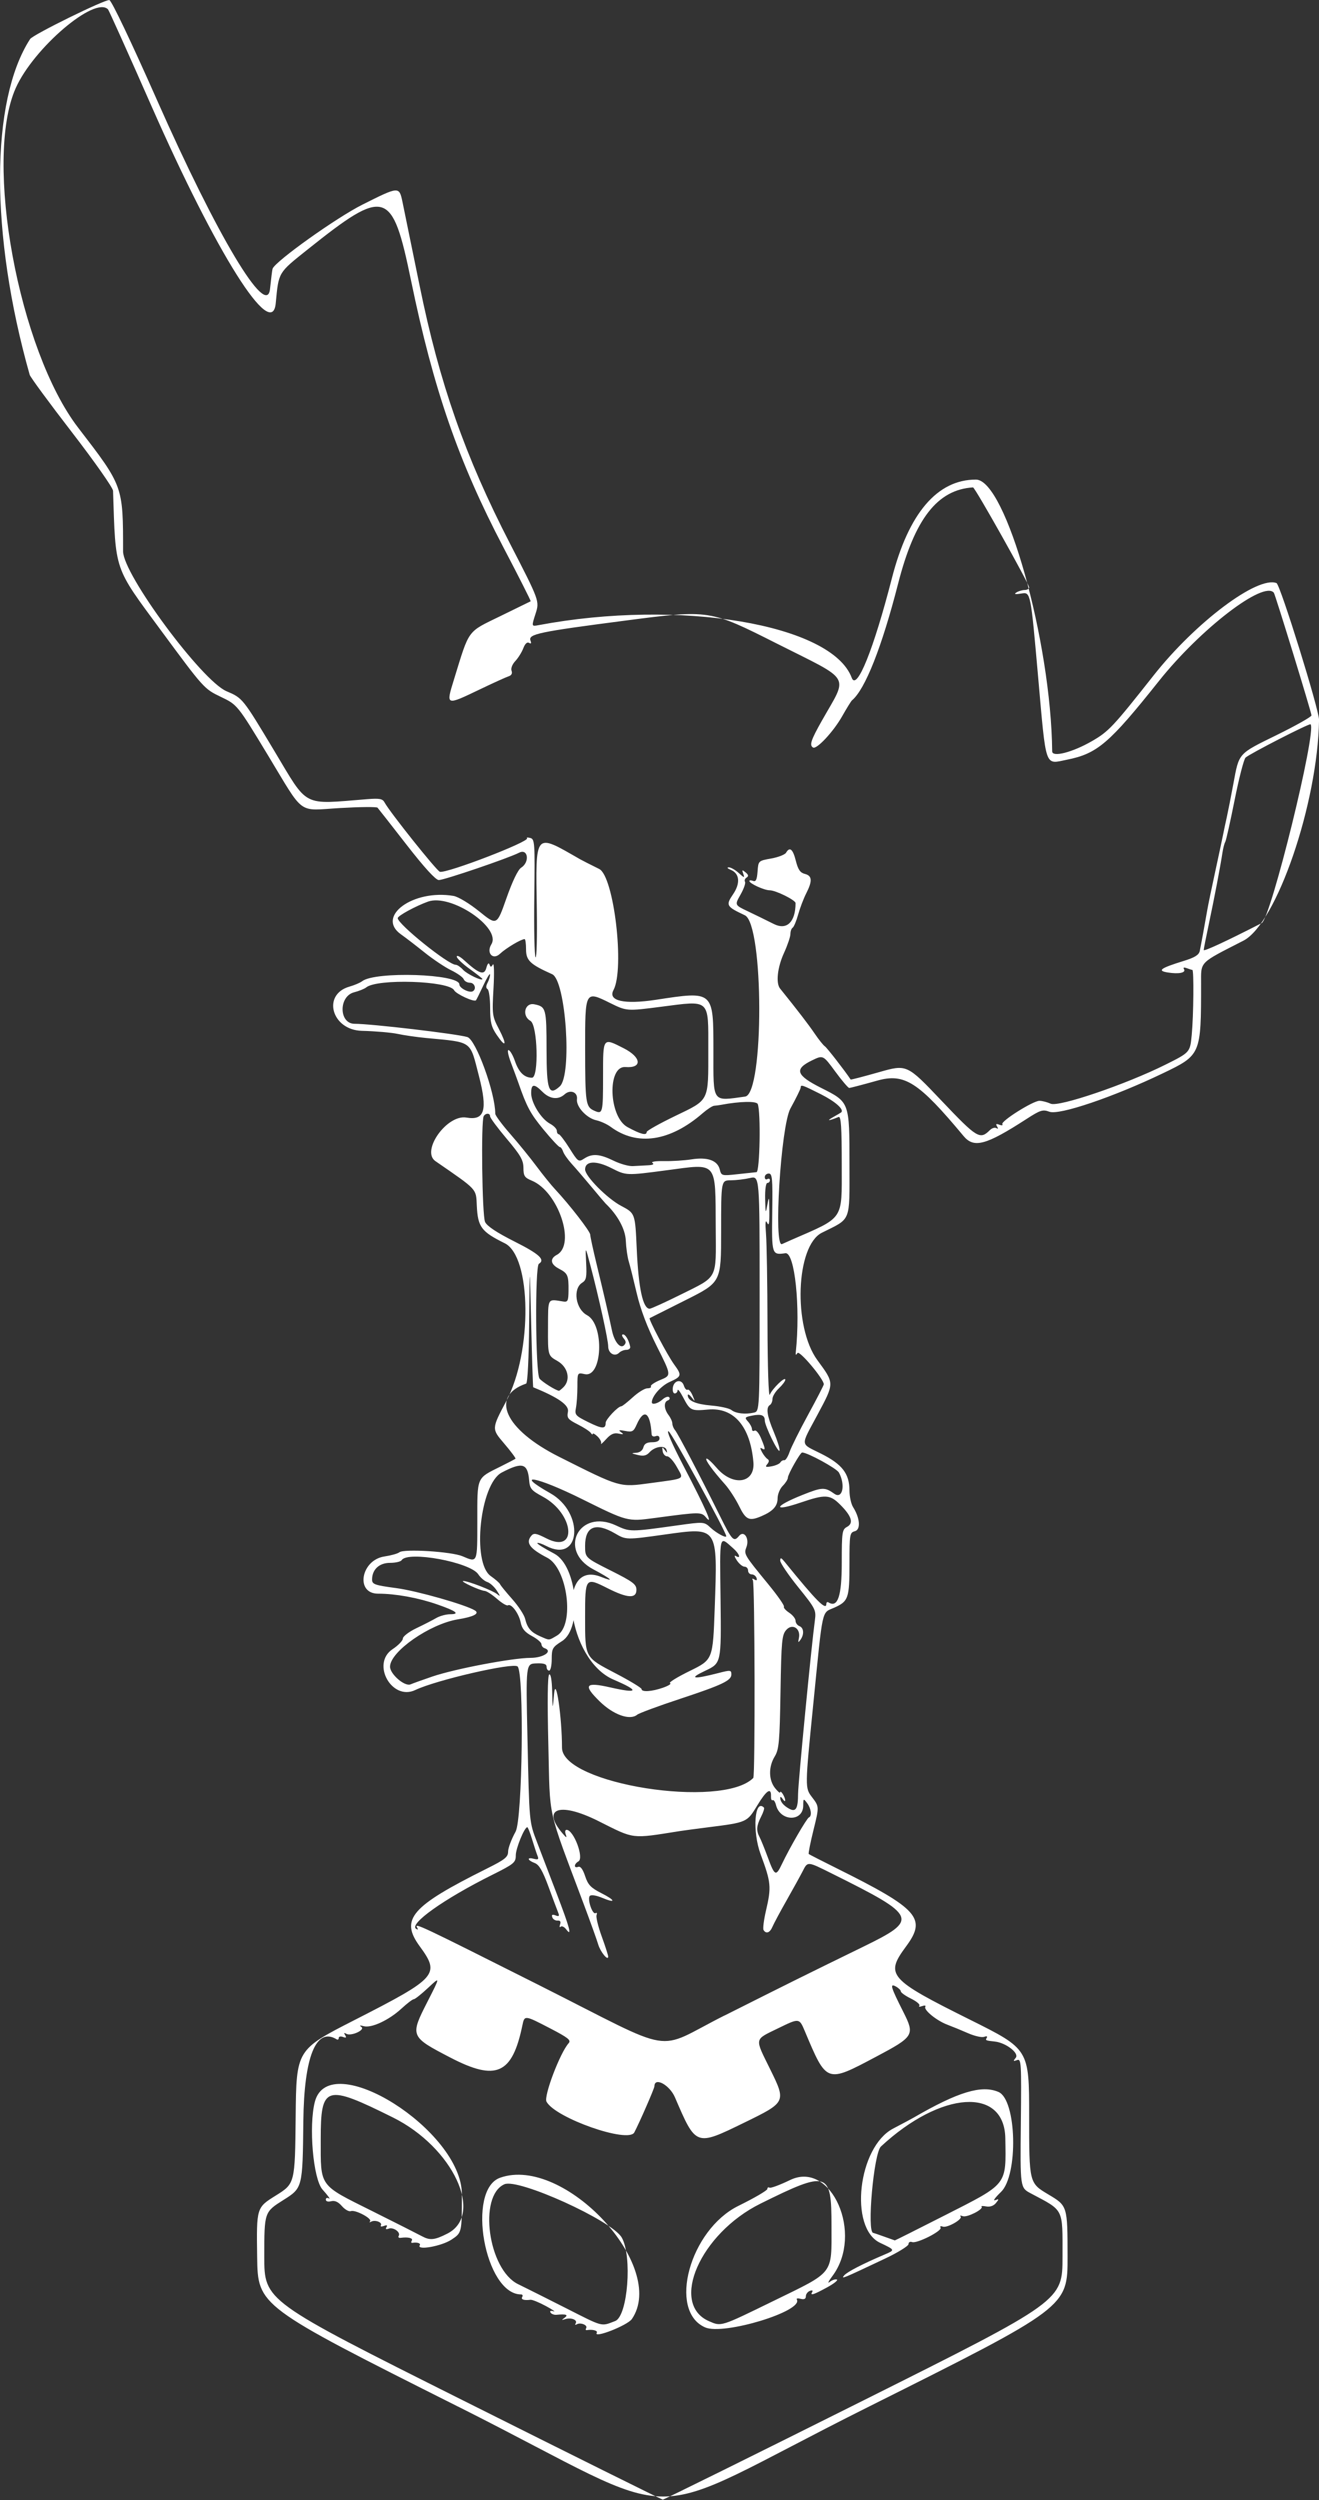
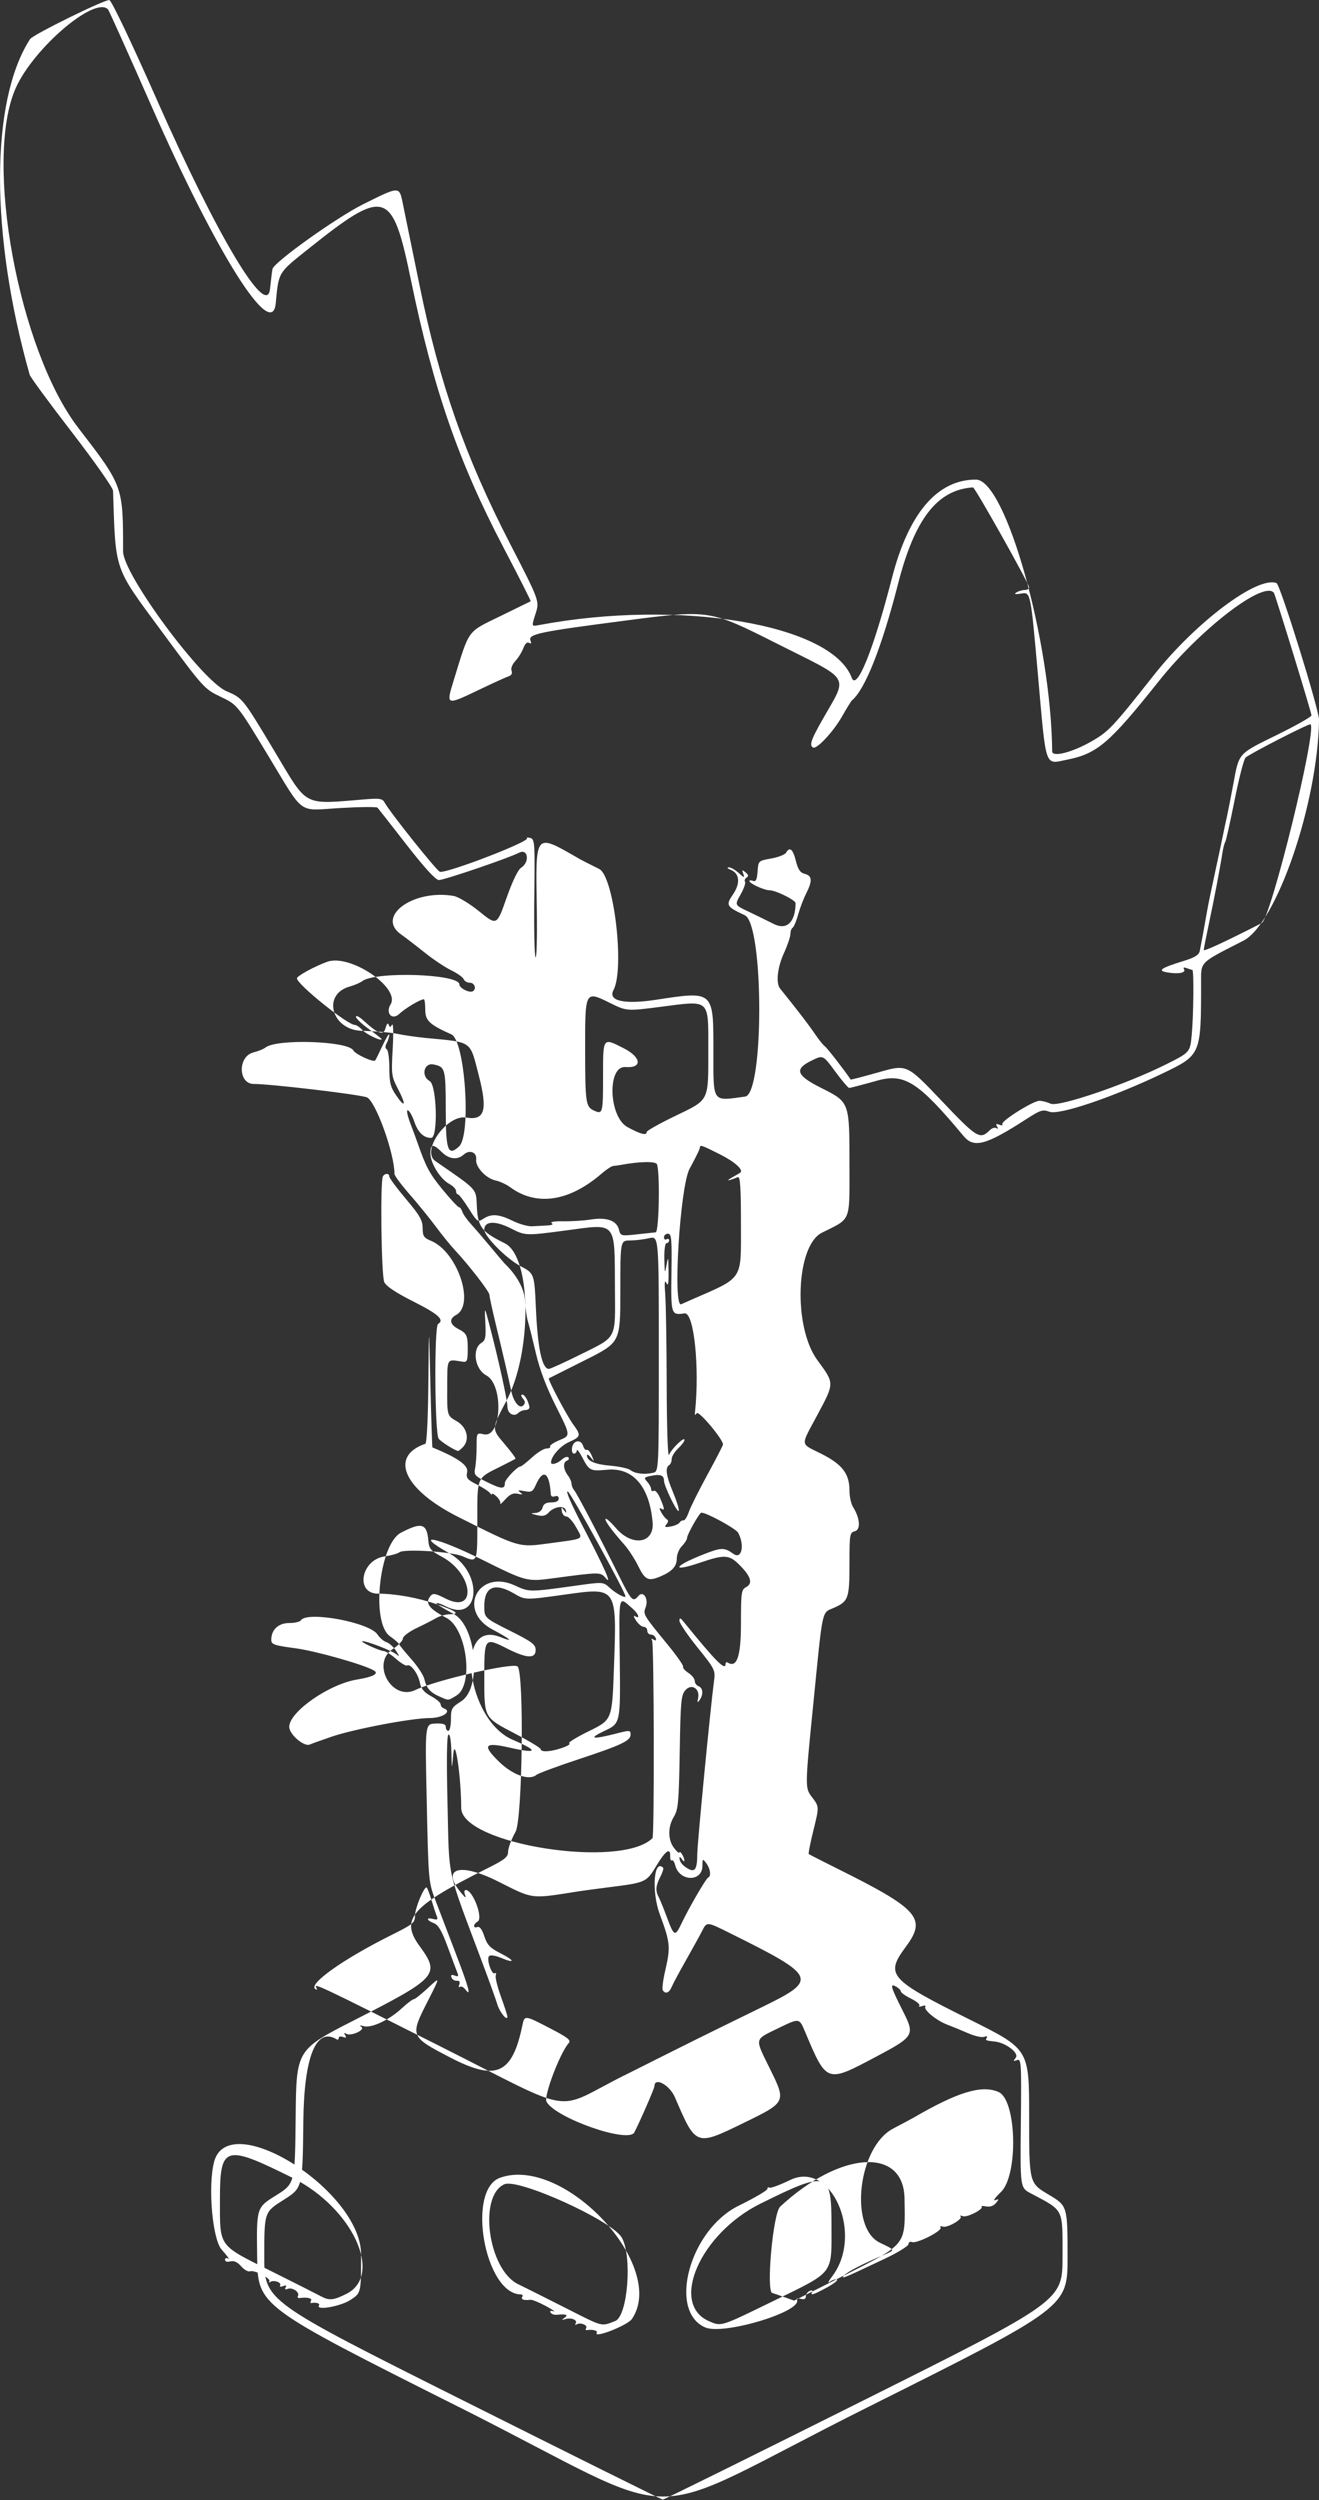
<svg xmlns="http://www.w3.org/2000/svg" xmlns:ns1="http://www.inkscape.org/namespaces/inkscape" xmlns:ns2="http://sodipodi.sourceforge.net/DTD/sodipodi-0.dtd" width="5.353in" height="10.145in" viewBox="0 0 135.966 257.683" version="1.1" id="svg1341" xml:space="preserve" ns1:version="1.2.1 (9c6d41e, 2022-07-14)" ns2:docname="drawing.svg">
  <rect x="0" y="0" width="135.966" height="257.683" fill="#333333" stroke="none" />
  <ns2:namedview id="namedview1343" pagecolor="#ffffff" bordercolor="#000000" borderopacity="0.25" ns1:showpageshadow="2" ns1:pageopacity="0.0" ns1:pagecheckerboard="0" ns1:deskcolor="#d1d1d1" ns1:document-units="in" showgrid="false" ns1:zoom="1.0477624" ns1:cx="148.88872" ns1:cy="419.94255" ns1:window-width="1920" ns1:window-height="1052" ns1:window-x="0" ns1:window-y="45" ns1:window-maximized="0" ns1:current-layer="layer1" />
  <defs id="defs1338" />
  <g ns1:label="Layer 1" ns1:groupmode="layer" id="layer1">
-     <path style="fill:#ffffff;stroke-width:0.265;image-rendering:crisp-edges;fill-opacity:1" d="m 47.217,248.057 c -20.638,-10.371 -20.638,-10.371 -20.709,-15.442 -0.072,-5.071 -0.072,-5.071 1.914,-6.309 1.986,-1.238 1.986,-1.238 2.056,-8.135 0.07,-6.897 0.07,-6.897 6.077,-9.963 8.542,-4.36 8.834,-4.691 6.707,-7.604 -2.036,-2.788 -0.896,-4.105 6.932,-8.006 1.863,-0.929 2.183,-1.185 2.183,-1.75 0,-0.364 0.347,-1.286 0.77,-2.048 0.712,-1.281 0.897,-16.342 0.209,-17.03 -0.436,-0.436 -8.375,1.39 -10.543,2.424 -2.422,1.156 -4.583,-2.728 -2.342,-4.21 0.582,-0.385 1.058,-0.879 1.058,-1.097 0,-0.218 0.625,-0.695 1.389,-1.061 0.764,-0.365 1.687,-0.838 2.051,-1.051 0.364,-0.213 1.013,-0.389 1.442,-0.391 1.044,-0.005 0.623,-0.327 -1.31,-1.001 -1.994,-0.696 -4.315,-1.119 -6.134,-1.119 -2.364,0 -1.765,-3.473 0.662,-3.834 0.681,-0.101 1.373,-0.295 1.537,-0.429 0.461,-0.379 5.382,-0.072 6.507,0.406 1.566,0.665 1.53,0.75 1.53,-3.642 0,-4.607 -0.103,-4.364 2.381,-5.599 0.8,-0.398 1.499,-0.763 1.553,-0.811 0.054,-0.048 -0.479,-0.762 -1.183,-1.587 -1.281,-1.499 -1.281,-1.499 0.238,-4.357 2.702,-5.085 2.604,-14.898 -0.163,-16.265 -2.416,-1.194 -2.774,-1.674 -2.878,-3.857 -0.086,-1.805 0.128,-1.574 -4.266,-4.607 -1.512,-1.044 1.19,-4.839 3.197,-4.491 1.877,0.326 2.199,-0.747 1.288,-4.282 -0.958,-3.716 -0.598,-3.457 -5.457,-3.92 -0.946,-0.09 -2.256,-0.279 -2.91,-0.42 -0.655,-0.141 -2.322,-0.285 -3.704,-0.319 -3.104,-0.077 -4.132,-3.74 -1.278,-4.556 0.516,-0.148 1.105,-0.397 1.307,-0.555 1.345,-1.046 10.025,-0.762 10.025,0.328 0,0.385 1.038,0.912 1.389,0.705 0.403,-0.237 0.182,-0.879 -0.302,-0.879 -0.275,0 -0.564,-0.163 -0.64,-0.363 -0.077,-0.2 -0.658,-0.614 -1.292,-0.921 -0.634,-0.307 -1.864,-1.129 -2.733,-1.826 -0.869,-0.697 -1.967,-1.541 -2.44,-1.875 -2.613,-1.845 1.25,-4.67 5.417,-3.962 0.485,0.082 1.632,0.775 2.658,1.603 1.805,1.458 1.805,1.458 2.795,-1.362 0.609,-1.735 1.19,-2.945 1.51,-3.145 0.918,-0.573 0.723,-2.025 -0.208,-1.549 -1.115,0.57 -7.714,2.817 -8.272,2.817 -0.32,0 -1.487,-1.277 -3.323,-3.638 -1.556,-2.001 -2.903,-3.72 -2.993,-3.82 -0.09,-0.1 -1.83,-0.085 -3.867,0.035 -4.442,0.261 -3.614,0.867 -7.435,-5.447 -3.143,-5.194 -3.143,-5.194 -4.864,-6.018 -1.707,-0.817 -1.757,-0.873 -6.206,-6.908 -4.828,-6.549 -4.624,-5.953 -4.893,-14.328 C 11.638,50.274 9.73,47.556 7.408,44.547 5.086,41.538 3.13,38.877 3.061,38.633 c -4.092,-14.471 -4.076,-28.235 0.042,-34.608 0.293,-0.454 7.729,-4.108 8.171,-4.016 0.227,0.047 2.251,4.295 4.892,10.267 6.229,14.085 11.344,22.635 11.668,19.506 0.109,-1.049 0.228,-1.987 0.265,-2.085 0.292,-0.776 6.57,-5.254 9.257,-6.603 3.774,-1.894 3.792,-1.895 4.128,-0.302 0.146,0.691 0.944,4.591 1.773,8.665 2.048,10.064 4.69,17.6 9.311,26.566 3.056,5.929 3.056,5.929 2.636,7.24 -0.419,1.311 -0.419,1.311 0.294,1.177 14.533,-2.741 30.257,-0.099 32.302,5.429 0.513,1.387 2.256,-2.939 4.139,-10.27 1.72,-6.698 4.675,-10.166 8.662,-10.166 3.072,0 7.751,16.674 7.861,28.014 0.006,0.639 2.1,0.098 4.105,-1.06 1.723,-0.995 2.165,-1.466 6.348,-6.766 4.322,-5.477 10.707,-10.274 12.671,-9.521 0.383,0.147 4.401,13.075 4.385,14.107 -0.135,8.614 -4.385,21.007 -7.804,22.756 -4.614,2.36 -4.355,2.097 -4.355,4.43 0,7.315 -0.015,7.351 -3.941,9.236 -5.101,2.449 -10.691,4.343 -11.698,3.962 -0.677,-0.255 -0.931,-0.175 -2.363,0.751 -4.175,2.699 -5.416,3.035 -6.479,1.758 -4.64,-5.571 -6.091,-6.506 -8.887,-5.721 -1.489,0.418 -2.796,0.76 -2.904,0.76 -0.109,0 -0.759,-0.765 -1.445,-1.699 -1.247,-1.699 -1.247,-1.699 -2.402,-1.138 -1.847,0.897 -1.633,1.532 0.955,2.833 2.936,1.476 2.918,1.426 2.918,7.887 0,6.05 0.219,5.509 -2.844,7.04 -2.687,1.343 -2.985,9.693 -0.468,13.128 1.782,2.433 1.782,2.321 0.005,5.649 -1.773,3.32 -1.816,2.889 0.405,4.008 2.157,1.086 2.899,2.052 2.901,3.775 5.3e-4,0.624 0.168,1.397 0.372,1.72 0.719,1.136 0.806,2.324 0.183,2.487 -0.524,0.137 -0.554,0.32 -0.554,3.306 0,3.613 -0.102,3.912 -1.565,4.572 -1.331,0.6 -1.149,-0.232 -2.167,9.953 -0.861,8.62 -0.861,8.62 -0.122,9.589 0.739,0.969 0.739,0.969 0.148,3.364 -0.325,1.317 -0.547,2.435 -0.493,2.485 0.054,0.05 1.349,0.712 2.877,1.472 8.455,4.206 9.3,5.156 7.158,8.053 -2.179,2.946 -1.808,3.372 6.588,7.554 6.098,3.038 6.098,3.038 6.098,9.936 0,6.897 0,6.897 1.977,8.074 1.977,1.177 1.977,1.177 1.984,6.402 0.008,5.225 0.008,5.225 -20.629,15.544 -24.527,12.264 -17.612,12.277 -42.202,-0.08 z m 41.804,-0.647 c 20.506,-10.252 20.506,-10.252 20.506,-14.813 0,-5.06 0.192,-4.679 -3.283,-6.526 -1.083,-0.576 -1.083,-0.576 -1.012,-7.24 0.067,-6.278 0.043,-6.654 -0.397,-6.489 -0.399,0.15 -0.418,0.114 -0.127,-0.244 0.379,-0.467 -1.012,-1.546 -2.152,-1.668 -0.966,-0.104 -1.003,-0.121 -0.836,-0.39 0.094,-0.153 -0.018,-0.193 -0.269,-0.096 -0.237,0.091 -0.987,-0.079 -1.667,-0.377 -0.68,-0.298 -1.64,-0.692 -2.132,-0.876 -1.098,-0.411 -2.466,-1.527 -2.267,-1.85 0.081,-0.131 -0.068,-0.16 -0.33,-0.066 -0.262,0.094 -0.391,0.076 -0.286,-0.04 0.105,-0.116 -0.282,-0.445 -0.86,-0.731 -0.578,-0.286 -1.051,-0.622 -1.051,-0.748 0,-0.125 -0.236,-0.354 -0.525,-0.509 -0.633,-0.339 -0.515,0.058 0.78,2.623 1.205,2.387 1.105,2.551 -2.802,4.622 -5.15,2.73 -5.076,2.756 -7.353,-2.644 -0.569,-1.349 -0.569,-1.349 -2.746,-0.286 -2.496,1.22 -2.441,0.931 -0.811,4.244 1.647,3.348 1.632,3.378 -2.653,5.468 -5.047,2.462 -4.99,2.482 -7.169,-2.587 -0.555,-1.292 -2.119,-2.14 -2.119,-1.148 0,0.213 -1.56,3.79 -2.076,4.759 -0.614,1.154 -8.149,-1.489 -9.052,-3.176 -0.3,-0.56 1.4,-5.039 2.288,-6.026 0.272,-0.302 -0.055,-0.564 -1.9,-1.521 -2.666,-1.383 -2.649,-1.381 -2.875,-0.296 -1.047,5.024 -2.695,5.758 -7.42,3.303 -4.15,-2.156 -4.171,-2.208 -2.359,-5.763 1.332,-2.612 1.332,-2.612 0.071,-1.432 -0.694,0.649 -1.362,1.18 -1.485,1.18 -0.123,0 -0.694,0.434 -1.268,0.965 -1.29,1.192 -3.101,2.035 -3.895,1.812 -0.398,-0.112 -0.475,-0.087 -0.24,0.077 0.447,0.311 -1.085,0.999 -1.564,0.703 -0.22,-0.136 -0.253,-0.088 -0.105,0.152 0.157,0.254 0.096,0.304 -0.224,0.181 -0.242,-0.093 -0.44,-0.047 -0.44,0.103 0,0.15 -0.093,0.215 -0.206,0.145 -2.116,-1.308 -3.368,1.76 -3.441,8.43 -0.075,6.879 -0.075,6.879 -2.051,8.124 -1.975,1.244 -1.975,1.244 -1.975,5.822 0,4.577 0,4.577 20.439,14.814 11.241,5.63 20.528,10.244 20.637,10.252 0.109,0.008 9.426,-4.599 20.704,-10.237 z m -27.504,-6.967 c 0.135,-0.218 -0.444,-0.37 -1.025,-0.269 -0.12,0.021 -0.15,-0.072 -0.068,-0.206 0.19,-0.308 -0.593,-0.624 -0.97,-0.391 -0.156,0.096 -0.205,0.05 -0.11,-0.104 0.218,-0.352 -0.473,-0.628 -1.082,-0.432 -0.391,0.126 -0.401,0.104 -0.066,-0.137 0.43,-0.31 0.162,-0.409 -0.836,-0.311 -0.242,0.024 -0.516,-0.08 -0.609,-0.231 -0.103,-0.167 0.018,-0.218 0.307,-0.13 0.262,0.079 -0.093,-0.165 -0.789,-0.542 -0.696,-0.377 -1.41,-0.667 -1.587,-0.645 -0.666,0.085 -1.009,-0.031 -0.851,-0.286 0.09,-0.146 0.037,-0.265 -0.117,-0.265 -3.74,0 -5.672,-10.79 -2.154,-12.031 6.586,-2.324 17.279,9.147 13.578,14.564 -0.453,0.663 -4.017,2.056 -3.621,1.415 z m 1.897,-1.206 c 1.297,-0.495 1.781,-6.707 0.67,-8.616 -1.013,-1.741 -10.657,-6.116 -12.088,-5.483 -2.719,1.203 -1.677,8.796 1.412,10.299 0.748,0.364 2.935,1.46 4.86,2.436 3.989,2.023 3.654,1.934 5.145,1.364 z m 9.269,0.653 c -3.864,-1.699 -1.567,-10.067 3.44,-12.528 1.637,-0.805 2.977,-1.587 2.977,-1.737 0,-0.151 0.1,-0.212 0.222,-0.137 0.122,0.075 1.076,-0.277 2.12,-0.784 4.258,-2.065 7.619,5.575 4.357,9.905 -0.398,0.528 -0.524,0.8 -0.28,0.604 0.244,-0.196 0.578,-0.311 0.744,-0.255 0.166,0.055 -0.293,0.424 -1.019,0.819 -1.407,0.766 -1.774,0.877 -1.515,0.457 0.093,-0.15 -0.013,-0.194 -0.249,-0.104 -0.226,0.087 -0.411,0.337 -0.411,0.557 0,0.269 -0.173,0.354 -0.53,0.261 -0.291,-0.076 -0.473,-0.047 -0.404,0.064 0.739,1.196 -7.542,3.718 -9.451,2.879 z m 7.045,-2.721 c 6.325,-3.092 5.986,-2.654 5.986,-7.745 0,-5.624 -0.36,-5.737 -7.322,-2.288 -6.21,3.077 -9.391,10.33 -5.312,12.114 1.286,0.562 1.158,0.602 6.648,-2.082 z m 7.284,-2.628 c 0.302,-0.364 1.906,-1.194 4.171,-2.157 1.104,-0.469 1.104,-0.469 -0.463,-1.21 -3.225,-1.525 -2.272,-9.88 1.344,-11.773 0.946,-0.495 1.898,-1.004 2.117,-1.131 4.581,-2.658 7.01,-3.392 8.748,-2.644 1.877,0.808 2.061,8.592 0.243,10.32 -0.584,0.556 -0.852,0.932 -0.595,0.836 0.417,-0.156 0.426,-0.125 0.086,0.293 -0.237,0.291 -0.615,0.423 -1.001,0.349 -0.341,-0.065 -0.557,-0.055 -0.48,0.022 0.255,0.255 -1.501,1.148 -1.933,0.982 -0.232,-0.089 -0.337,-0.077 -0.233,0.027 0.273,0.273 -1.389,1.221 -1.839,1.048 -0.208,-0.08 -0.308,-0.032 -0.222,0.107 0.203,0.328 -2.45,1.674 -2.933,1.488 -0.204,-0.078 -0.37,0.016 -0.37,0.209 0,0.193 -1.101,0.872 -2.447,1.508 -4.384,2.073 -4.53,2.134 -4.192,1.726 z M 97.402,228.339 c 6.522,-3.317 6.307,-3.042 6.229,-7.935 -0.085,-5.337 -6.634,-4.906 -12.824,0.844 -0.739,0.686 -1.468,8.86 -0.794,8.901 0.036,0.002 0.542,0.176 1.124,0.385 0.582,0.21 1.079,0.387 1.105,0.393 0.026,0.006 2.347,-1.158 5.159,-2.588 z m -54.131,3.092 c 0.13,-0.211 -0.264,-0.34 -0.771,-0.252 -0.12,0.021 -0.143,-0.084 -0.051,-0.233 0.159,-0.258 -0.375,-0.391 -1.147,-0.285 -0.197,0.027 -0.287,-0.065 -0.201,-0.203 0.228,-0.369 -0.555,-0.927 -1.039,-0.742 -0.271,0.104 -0.349,0.053 -0.225,-0.148 0.128,-0.207 0.041,-0.25 -0.265,-0.132 -0.25,0.096 -0.389,0.069 -0.31,-0.06 0.189,-0.306 -0.604,-0.607 -1.001,-0.38 -0.169,0.097 -0.221,0.08 -0.115,-0.036 0.253,-0.28 -1.527,-1.225 -1.98,-1.052 -0.194,0.074 -0.606,-0.157 -0.917,-0.514 -0.384,-0.441 -0.74,-0.603 -1.113,-0.506 -0.325,0.085 -0.548,0.017 -0.548,-0.168 0,-0.178 0.142,-0.226 0.331,-0.113 0.182,0.109 -0.123,-0.309 -0.677,-0.928 -0.96,-1.073 -1.435,-6.556 -0.784,-9.047 1.479,-5.656 15.153,2.95 15.153,9.537 0,3.969 0,3.969 -1.075,4.68 -1.021,0.675 -3.61,1.136 -3.268,0.582 z m 2.845,-1.206 c 3.828,-1.948 0.576,-8.892 -5.604,-11.966 -6.969,-3.467 -7.451,-3.321 -7.451,2.261 0,4.942 -0.226,4.625 5.274,7.369 2.411,1.203 4.741,2.38 5.177,2.615 0.814,0.44 1.293,0.388 2.604,-0.279 z m 28.569,-22.476 c 7.147,-3.592 7.895,-3.963 14.338,-7.112 5.714,-2.793 5.569,-3.128 -3.237,-7.508 -2.616,-1.301 -2.512,-1.293 -3.062,-0.223 -0.243,0.473 -0.983,1.812 -1.643,2.977 -0.66,1.164 -1.314,2.385 -1.452,2.712 -0.264,0.625 -0.655,0.77 -0.919,0.342 -0.086,-0.139 0.026,-1.04 0.249,-2.001 0.569,-2.452 0.527,-2.894 -0.551,-5.808 -0.872,-2.356 -0.628,-5.782 0.342,-4.812 0.069,0.069 -0.063,0.487 -0.292,0.93 -0.478,0.925 -0.52,1.442 -0.168,2.092 0.137,0.253 0.523,1.204 0.859,2.113 0.712,1.931 0.836,1.987 1.465,0.661 0.777,-1.638 2.546,-4.69 2.772,-4.785 0.334,-0.139 0.232,-0.921 -0.194,-1.484 -0.37,-0.489 -0.389,-0.477 -0.393,0.265 -0.009,1.701 -2.379,1.653 -2.808,-0.057 -0.085,-0.339 -0.24,-0.564 -0.345,-0.5 -0.104,0.065 -0.181,-0.11 -0.17,-0.388 0.038,-0.972 -0.462,-0.646 -1.408,0.918 -1.064,1.759 -1.052,1.754 -5.055,2.262 -1.237,0.157 -2.547,0.333 -2.91,0.39 -5.113,0.807 -4.636,0.866 -8.419,-1.03 -4.171,-2.09 -6.028,-1.245 -3.436,1.564 0.153,0.166 0.178,0.091 0.068,-0.198 -0.097,-0.255 -0.059,-0.463 0.084,-0.463 0.734,0 1.831,2.91 1.226,3.254 -0.472,0.269 -0.49,0.743 -0.021,0.563 0.229,-0.088 0.476,0.245 0.711,0.955 0.296,0.897 0.589,1.206 1.66,1.748 1.501,0.761 1.545,1.096 0.063,0.476 -0.578,-0.241 -1.1,-0.32 -1.235,-0.185 -0.294,0.294 0.265,1.974 0.59,1.773 0.13,-0.08 0.175,0.013 0.1,0.208 -0.075,0.195 0.165,1.183 0.532,2.195 0.367,1.013 0.668,1.946 0.668,2.074 0,0.502 -0.799,-0.467 -1.031,-1.251 -0.135,-0.457 -0.792,-2.29 -1.46,-4.072 -3.863,-10.316 -3.488,-8.634 -3.679,-16.524 -0.11,-4.529 -0.078,-7.123 0.089,-7.226 0.16,-0.099 0.278,0.585 0.306,1.773 0.046,1.934 0.046,1.934 0.198,0.214 0.174,-1.957 0.815,2.423 0.815,5.561 -0.001,3.743 16.488,6.35 19.719,3.118 0.202,-0.202 0.161,-20.046 -0.042,-20.375 -0.115,-0.187 -0.058,-0.216 0.159,-0.082 0.227,0.14 0.299,0.087 0.217,-0.158 -0.067,-0.202 -0.291,-0.368 -0.497,-0.368 -0.206,0 -0.375,-0.179 -0.375,-0.397 0,-0.218 -0.164,-0.397 -0.365,-0.397 -0.201,0 -0.558,-0.293 -0.794,-0.65 -0.249,-0.378 -0.291,-0.565 -0.098,-0.447 0.56,0.343 0.366,-0.235 -0.265,-0.787 -1.487,-1.303 -1.396,-1.678 -1.314,5.359 0.075,6.472 0.075,6.472 -1.587,7.255 -1.755,0.826 -1.255,0.909 1.38,0.229 1.231,-0.318 1.323,-0.307 1.323,0.149 0,0.629 -0.946,1.079 -5.275,2.51 -2.246,0.742 -4.241,1.48 -4.433,1.639 -0.747,0.62 -2.453,0.015 -3.871,-1.373 -1.739,-1.703 -1.491,-2.028 1.099,-1.439 2.921,0.664 3.048,0.357 0.332,-0.804 -4.785,-2.043 -6.049,-12.492 -1.281,-10.587 1.461,0.583 1.093,0.228 -0.809,-0.782 -3.68,-1.955 -1.459,-6.284 2.324,-4.531 1.48,0.686 1.443,0.686 6.337,0.004 2.758,-0.384 2.758,-0.384 3.44,0.244 0.604,0.557 1.608,1.099 1.608,0.868 0,-0.436 -5.591,-10.611 -5.937,-10.805 -0.278,-0.156 0.316,1.231 1.518,3.54 2.32,4.457 3.103,6.237 2.361,5.363 -0.518,-0.61 -0.566,-0.609 -5.351,0.03 -2.778,0.371 -2.778,0.371 -7.474,-1.96 -4.677,-2.321 -7.104,-2.768 -3.263,-0.6 3.561,2.01 3.161,7.288 -0.412,5.44 -0.443,-0.229 -0.857,-0.365 -0.92,-0.301 -0.063,0.063 0.722,0.555 1.744,1.092 2.373,1.247 2.943,7.666 0.801,9.018 -0.978,0.618 -1.058,0.758 -1.058,1.855 0,0.653 -0.119,1.187 -0.265,1.187 -0.146,0 -0.265,-0.178 -0.265,-0.395 0,-0.292 -0.279,-0.384 -1.069,-0.353 -1.069,0.042 -1.069,0.042 -0.904,7.605 0.195,8.934 0.171,8.679 1.004,10.87 0.36,0.946 1.26,3.302 2.002,5.236 1.361,3.551 1.625,4.543 0.983,3.697 -0.192,-0.252 -0.445,-0.371 -0.563,-0.265 -0.118,0.107 -0.145,7.9e-4 -0.061,-0.236 0.102,-0.285 0.014,-0.419 -0.26,-0.397 -0.227,0.018 -0.472,-0.135 -0.544,-0.34 -0.093,-0.265 0.003,-0.321 0.332,-0.195 0.364,0.14 0.423,0.079 0.275,-0.289 -0.103,-0.256 -0.553,-1.459 -0.999,-2.672 -0.61,-1.656 -0.966,-2.265 -1.43,-2.441 -0.766,-0.291 -0.818,-0.627 -0.068,-0.43 0.435,0.114 0.513,0.051 0.371,-0.3 -0.098,-0.244 -0.351,-1.009 -0.56,-1.7 -0.21,-0.691 -0.434,-1.257 -0.498,-1.257 -0.294,0 -1.186,2.18 -1.186,2.897 0,0.747 -0.168,0.885 -2.447,2.023 -4.977,2.484 -8.614,5.072 -7.819,5.563 0.178,0.11 0.219,0.061 0.105,-0.124 -0.342,-0.554 0.139,-0.327 12.542,5.912 14.553,7.321 11.728,6.858 19.134,3.135 z m 7.584,-22.875 c 0.004,-1.098 1.369,-15.187 1.732,-17.868 0.141,-1.045 0.063,-1.201 -1.716,-3.406 -1.025,-1.271 -1.861,-2.505 -1.858,-2.741 0.005,-0.347 0.094,-0.321 0.463,0.134 3.282,4.049 4.294,5.066 4.294,4.315 0,-0.154 0.1,-0.219 0.221,-0.143 0.955,0.59 1.366,-0.638 1.366,-4.08 0,-3.171 0.039,-3.436 0.542,-3.705 0.705,-0.377 0.484,-1.102 -0.696,-2.281 -1.065,-1.065 -1.534,-1.091 -4.08,-0.226 -2.905,0.988 -2.793,0.407 0.149,-0.771 2.064,-0.826 2.333,-0.837 3.316,-0.137 0.843,0.6 1.171,-0.888 0.48,-2.18 -0.228,-0.426 -3.242,-2.072 -3.795,-2.072 -0.196,0 -1.472,2.256 -1.472,2.603 0,0.169 -0.238,0.546 -0.529,0.837 -0.291,0.291 -0.529,0.868 -0.529,1.282 0,0.805 -0.48,1.336 -1.666,1.842 -1.266,0.54 -1.602,0.389 -2.303,-1.043 -0.364,-0.743 -1.019,-1.751 -1.455,-2.241 -1.293,-1.45 -2.055,-2.503 -1.915,-2.644 0.072,-0.072 0.544,0.35 1.049,0.939 1.683,1.967 3.988,1.613 3.796,-0.583 -0.323,-3.688 -2.02,-5.658 -4.669,-5.418 -1.765,0.16 -1.858,0.114 -2.579,-1.263 -0.305,-0.582 -0.559,-0.909 -0.566,-0.728 -0.006,0.182 -0.139,0.331 -0.295,0.331 -0.156,0 -0.245,-0.267 -0.198,-0.593 0.111,-0.778 0.912,-0.927 1.139,-0.212 0.096,0.301 0.267,0.491 0.381,0.42 0.114,-0.07 0.345,0.196 0.514,0.591 0.286,0.668 0.279,0.683 -0.094,0.206 -0.221,-0.282 -0.401,-0.386 -0.401,-0.231 0,0.572 0.815,0.929 2.438,1.067 0.915,0.078 1.842,0.285 2.06,0.459 0.45,0.359 1.435,0.474 2.315,0.271 0.595,-0.137 0.595,-0.137 0.595,-12.275 0,-12.138 0,-12.138 -0.992,-11.908 -0.546,0.127 -1.439,0.233 -1.984,0.237 -0.992,0.006 -0.992,0.006 -0.992,5.257 0,5.251 0,5.251 -3.638,7.078 -2.001,1.005 -3.679,1.848 -3.729,1.874 -0.146,0.075 1.845,3.844 2.518,4.764 0.822,1.125 0.791,1.247 -0.461,1.812 -0.893,0.403 -1.834,1.478 -1.834,2.095 0,0.299 0.637,0.13 1.105,-0.294 0.267,-0.242 0.574,-0.344 0.682,-0.228 0.108,0.116 0.048,0.264 -0.134,0.329 -0.441,0.157 -0.405,0.879 0.075,1.514 0.214,0.282 0.388,0.674 0.388,0.871 0,0.197 0.124,0.501 0.276,0.677 0.292,0.339 2.616,4.778 4.634,8.852 1.26,2.544 1.421,2.711 1.972,2.048 0.507,-0.611 1.089,0.278 0.756,1.154 -0.279,0.734 -0.261,0.765 2.269,3.852 0.943,1.151 1.661,2.179 1.595,2.286 -0.066,0.107 0.177,0.388 0.539,0.626 0.363,0.238 0.659,0.612 0.659,0.831 0,0.219 0.179,0.468 0.397,0.551 0.462,0.177 0.512,0.85 0.105,1.419 -0.229,0.321 -0.259,0.285 -0.157,-0.183 0.213,-0.976 -0.66,-1.55 -1.293,-0.851 -0.458,0.506 -0.514,1.103 -0.602,6.395 -0.086,5.145 -0.156,5.934 -0.596,6.654 -0.648,1.062 -0.636,2.414 0.029,3.259 0.291,0.37 0.531,0.567 0.533,0.439 0.002,-0.129 0.119,-0.056 0.261,0.163 0.141,0.218 0.256,0.516 0.256,0.661 0,0.146 -0.115,0.086 -0.256,-0.132 -0.141,-0.218 -0.256,-0.278 -0.256,-0.132 0,0.4 0.33,0.807 0.915,1.127 0.698,0.382 0.92,0.011 0.925,-1.552 z m -13.915,-10.921 c 0.566,-0.197 0.887,-0.406 0.713,-0.464 -0.174,-0.058 0.749,-0.628 2.052,-1.266 2.368,-1.161 2.368,-1.161 2.557,-6.478 0.3,-8.449 0.369,-8.347 -5.149,-7.576 -3.989,0.557 -3.989,0.557 -5.133,-0.113 -2,-1.172 -3.081,-0.724 -3.081,1.275 0,1.225 0,1.225 2.646,2.553 2.288,1.148 2.646,1.417 2.646,1.987 0,0.92 -0.915,0.873 -2.946,-0.152 -2.324,-1.173 -2.346,-1.145 -2.346,2.937 0,4.256 -0.06,4.146 3.175,5.838 1.455,0.761 2.646,1.483 2.646,1.605 0,0.33 1.055,0.261 2.22,-0.145 z m -23.784,-1.147 c 2.307,-0.789 8.262,-1.92 10.129,-1.924 1.338,-0.002 2.333,-0.699 1.428,-1.001 -0.172,-0.057 -0.313,-0.243 -0.313,-0.413 -2.7e-4,-0.17 -0.443,-0.547 -0.983,-0.838 -0.728,-0.392 -1.028,-0.754 -1.159,-1.4 -0.189,-0.936 -0.968,-1.979 -1.316,-1.763 -0.117,0.072 -0.623,-0.228 -1.124,-0.668 -0.501,-0.44 -1.074,-0.808 -1.273,-0.819 -0.466,-0.025 -2.565,-0.993 -2.21,-1.019 0.433,-0.032 3.042,0.977 3.503,1.354 0.344,0.282 0.336,0.214 -0.044,-0.371 -0.257,-0.395 -0.697,-0.79 -0.979,-0.88 -0.282,-0.089 -0.699,-0.447 -0.926,-0.794 -0.821,-1.254 -7.288,-2.447 -7.899,-1.458 -0.094,0.152 -0.634,0.277 -1.199,0.277 -1.114,0 -1.851,0.685 -1.851,1.722 0,0.489 0.26,0.581 2.506,0.882 2.13,0.286 7.136,1.709 8.094,2.301 0.515,0.318 -0.126,0.654 -1.752,0.918 -2.898,0.472 -6.996,3.33 -6.996,4.88 0,0.77 1.523,2.08 2.117,1.82 0.218,-0.096 1.23,-0.459 2.249,-0.807 z m 12.858,-4.232 c 1.828,-1.08 1.085,-6.922 -1.018,-8.013 -1.803,-0.935 -2.243,-1.537 -1.649,-2.253 0.266,-0.32 0.499,-0.281 1.576,0.265 3.239,1.641 2.859,-2.558 -0.39,-4.31 -1.172,-0.632 -1.331,-0.822 -1.402,-1.677 -0.148,-1.768 -0.697,-1.924 -2.83,-0.803 -2.233,1.174 -3.093,9.286 -1.131,10.665 0.476,0.334 0.91,0.713 0.963,0.842 0.053,0.128 0.617,0.819 1.253,1.535 0.636,0.716 1.234,1.627 1.329,2.025 0.23,0.963 0.602,1.396 1.555,1.812 1,0.436 0.847,0.443 1.745,-0.087 z m 9.632,-15.706 c 3.693,-0.504 3.435,-0.348 2.722,-1.642 -0.338,-0.614 -0.79,-1.116 -1.004,-1.116 -0.213,0 -0.426,-0.238 -0.472,-0.529 -0.071,-0.446 -0.037,-0.467 0.215,-0.132 0.266,0.353 0.287,0.353 0.188,0 -0.144,-0.515 -1.203,-0.366 -1.758,0.247 -0.315,0.348 -0.619,0.416 -1.214,0.272 -0.672,-0.163 -0.699,-0.197 -0.174,-0.223 0.381,-0.019 0.673,-0.235 0.758,-0.56 0.098,-0.375 0.361,-0.529 0.901,-0.529 0.494,0 0.763,-0.137 0.763,-0.389 0,-0.237 -0.155,-0.329 -0.397,-0.236 -0.229,0.088 -0.406,2.7e-4 -0.419,-0.207 -0.138,-2.272 -0.785,-2.689 -1.537,-0.99 -0.321,0.725 -0.453,0.798 -1.187,0.658 -0.635,-0.122 -0.734,-0.092 -0.429,0.129 0.316,0.228 0.266,0.258 -0.245,0.145 -0.473,-0.105 -0.811,0.045 -1.288,0.572 -0.355,0.393 -0.592,0.596 -0.525,0.45 0.067,-0.146 -0.098,-0.473 -0.366,-0.728 -0.268,-0.255 -0.489,-0.374 -0.491,-0.265 -0.002,0.109 -0.091,0.066 -0.198,-0.097 -0.107,-0.162 -0.713,-0.558 -1.348,-0.88 -1.023,-0.519 -1.137,-0.666 -1.01,-1.304 0.135,-0.676 -0.974,-1.459 -3.58,-2.525 -0.03,-0.012 -0.123,-2.939 -0.208,-6.505 -0.153,-6.482 -0.153,-6.482 -0.21,-0.22 -0.034,3.739 -0.16,6.297 -0.313,6.35 -3.758,1.296 -2.221,4.719 3.385,7.537 6.363,3.199 6.215,3.156 9.438,2.717 z m 13.385,-2.135 c 0.092,-0.149 0.273,-0.249 0.403,-0.223 0.129,0.026 0.372,-0.355 0.541,-0.847 0.168,-0.493 1.031,-2.225 1.918,-3.851 0.887,-1.625 1.613,-3.033 1.613,-3.128 0,-0.538 -2.505,-3.521 -2.708,-3.224 -0.169,0.248 -0.214,0.231 -0.182,-0.067 0.495,-4.639 -0.102,-10.354 -1.069,-10.219 -1.406,0.197 -1.416,0.164 -1.354,-4.324 0.047,-3.372 -0.001,-3.889 -0.359,-3.889 -0.227,0 -0.413,0.166 -0.413,0.368 0,0.203 0.119,0.295 0.265,0.205 0.146,-0.09 0.265,-0.037 0.265,0.117 0,0.154 -0.119,0.28 -0.265,0.28 -0.152,0 -0.249,0.703 -0.227,1.654 0.035,1.526 0.052,1.572 0.227,0.595 0.169,-0.942 0.192,-0.869 0.208,0.661 0.014,1.269 -0.047,1.581 -0.232,1.191 -0.174,-0.367 -0.209,-0.01 -0.114,1.163 0.075,0.931 0.145,5.158 0.154,9.393 0.009,4.329 0.113,7.469 0.236,7.171 0.261,-0.632 1.6,-1.926 1.6,-1.547 0,0.146 -0.298,0.544 -0.661,0.886 -0.364,0.342 -0.661,0.832 -0.661,1.089 0,0.257 -0.119,0.541 -0.265,0.631 -0.43,0.266 -0.307,1.105 0.411,2.811 0.371,0.882 0.633,1.732 0.581,1.888 -0.11,0.33 -1.521,-2.548 -1.521,-3.103 0,-0.547 -0.369,-0.689 -1.305,-0.501 -0.761,0.152 -0.797,0.203 -0.424,0.615 0.223,0.247 0.406,0.595 0.406,0.774 0,0.179 0.122,0.25 0.27,0.159 0.149,-0.092 0.446,0.255 0.661,0.77 0.468,1.119 0.485,1.308 0.1,1.07 -0.21,-0.13 -0.21,-0.029 10e-4,0.367 0.161,0.3 0.417,0.623 0.568,0.717 0.189,0.117 0.182,0.284 -0.022,0.53 -0.243,0.292 -0.16,0.334 0.445,0.225 0.409,-0.074 0.818,-0.257 0.91,-0.406 z m -18.016,-4.067 c 0,-0.359 1.279,-1.715 1.618,-1.715 0.092,0 0.623,-0.417 1.179,-0.926 0.556,-0.509 1.233,-0.926 1.504,-0.926 0.271,0 0.436,-0.092 0.367,-0.204 -0.069,-0.112 0.378,-0.413 0.995,-0.668 1.121,-0.464 1.121,-0.464 -0.372,-3.434 -0.999,-1.986 -1.689,-3.803 -2.082,-5.484 -0.324,-1.382 -0.696,-2.871 -0.829,-3.307 -0.132,-0.437 -0.267,-1.389 -0.299,-2.117 -0.053,-1.201 -0.834,-2.636 -2.087,-3.836 -0.076,-0.073 -0.731,-0.846 -1.455,-1.717 -0.724,-0.872 -1.645,-1.943 -2.045,-2.381 -0.401,-0.438 -0.796,-1.005 -0.878,-1.259 -0.082,-0.255 -0.237,-0.463 -0.343,-0.463 -0.107,0 -0.869,-0.82 -1.693,-1.822 -1.337,-1.625 -1.716,-2.331 -2.571,-4.793 -0.126,-0.364 -0.469,-1.294 -0.762,-2.067 -0.305,-0.806 -0.407,-1.364 -0.24,-1.308 0.161,0.054 0.453,0.567 0.65,1.141 0.392,1.145 0.967,1.705 1.751,1.705 0.726,0 0.582,-5.445 -0.154,-5.857 -0.917,-0.513 -0.597,-1.911 0.391,-1.713 1.215,0.243 1.261,0.415 1.266,4.697 0.004,4.174 0.229,4.793 1.365,3.764 1.288,-1.165 0.624,-10.93 -0.786,-11.561 -2.27,-1.015 -2.692,-1.416 -2.692,-2.556 0,-0.584 -0.065,-1.062 -0.145,-1.062 -0.367,0 -1.908,0.919 -2.552,1.521 -0.727,0.68 -1.425,-0.1 -0.88,-0.982 1.06,-1.716 -4.182,-5.251 -6.53,-4.404 -1.291,0.465 -3.121,1.464 -3.121,1.703 0,0.617 5.21,4.808 5.977,4.808 0.16,0 0.499,0.231 0.754,0.512 0.405,0.447 2,1.208 2,0.954 0,-0.051 -0.595,-0.521 -1.323,-1.044 -0.728,-0.523 -1.323,-1.092 -1.323,-1.265 0,-0.173 0.327,-0.016 0.728,0.348 1.579,1.438 2.106,1.623 2.322,0.814 0.115,-0.43 0.244,-0.572 0.323,-0.356 0.111,0.303 0.167,0.303 0.353,0.003 0.122,-0.197 0.149,0.911 0.062,2.463 -0.153,2.707 -0.131,2.876 0.557,4.192 0.863,1.651 0.733,2.015 -0.219,0.614 -0.569,-0.837 -0.685,-1.31 -0.685,-2.783 0,-0.976 -0.119,-1.849 -0.265,-1.939 -0.177,-0.11 -0.177,-0.328 0,-0.66 0.146,-0.273 0.261,-0.652 0.256,-0.844 -0.005,-0.191 -0.314,0.307 -0.687,1.107 -0.373,0.8 -0.717,1.496 -0.765,1.546 -0.198,0.206 -2.044,-0.644 -2.255,-1.039 -0.524,-0.978 -7.939,-1.215 -9.061,-0.289 -0.176,0.145 -0.737,0.371 -1.246,0.502 -1.615,0.415 -1.569,3.251 0.053,3.246 1.675,-0.005 10.507,1.034 11.62,1.366 0.884,0.264 2.879,5.742 2.879,7.906 0,0.175 0.69,1.108 1.534,2.073 0.844,0.965 2.067,2.47 2.717,3.343 0.65,0.873 1.517,1.945 1.925,2.381 1.492,1.596 3.613,4.336 3.613,4.667 0,0.187 0.305,1.595 0.677,3.128 0.702,2.892 1.28,5.389 1.564,6.757 0.239,1.15 0.855,1.904 1.241,1.518 0.231,-0.231 0.223,-0.405 -0.033,-0.713 -0.191,-0.23 -0.222,-0.408 -0.07,-0.408 0.259,0 0.596,0.573 0.739,1.257 0.038,0.182 -0.135,0.331 -0.384,0.331 -0.249,0 -0.588,0.135 -0.753,0.3 -0.454,0.454 -1.129,0.063 -1.129,-0.653 0,-0.666 -0.956,-5.012 -1.843,-8.378 -0.523,-1.984 -0.523,-1.984 -0.432,-0.241 0.077,1.477 0.015,1.791 -0.405,2.053 -0.995,0.622 -0.684,2.717 0.498,3.348 1.811,0.967 1.592,6.479 -0.241,6.076 -0.752,-0.165 -0.752,-0.165 -0.752,1.278 0,0.794 -0.069,1.786 -0.152,2.205 -0.141,0.707 -0.051,0.813 1.257,1.457 1.45,0.715 1.806,0.733 1.806,0.091 z m -4.347,-3.68 c 0.77,-0.77 0.471,-2.08 -0.616,-2.701 -0.99,-0.565 -0.99,-0.565 -0.976,-3.44 0.015,-3.133 -0.089,-2.955 1.573,-2.693 0.462,0.073 0.531,-0.069 0.542,-1.107 0.017,-1.584 -0.077,-1.803 -0.971,-2.266 -0.888,-0.459 -0.982,-1.038 -0.233,-1.439 1.986,-1.063 0.146,-6.517 -2.58,-7.646 -0.746,-0.309 -0.86,-0.483 -0.863,-1.316 -0.002,-0.794 -0.299,-1.312 -1.72,-2.995 -0.944,-1.119 -1.717,-2.161 -1.717,-2.315 0,-0.351 -0.445,-0.366 -0.657,-0.022 -0.291,0.471 -0.168,10.233 0.138,10.903 0.196,0.43 1.192,1.092 3.051,2.028 2.544,1.28 3.181,1.866 2.495,2.29 -0.412,0.255 -0.35,11.3 0.066,11.827 0.269,0.34 1.663,1.217 2.003,1.259 0.047,0.006 0.255,-0.159 0.463,-0.367 z m 12.111,-9.558 c 3.851,-1.917 3.618,-1.472 3.587,-6.85 -0.041,-6.997 0.249,-6.657 -5.074,-5.952 -4.151,0.55 -4.151,0.55 -5.677,-0.224 -1.587,-0.806 -2.716,-0.748 -2.716,0.138 0,0.697 2.277,2.994 3.727,3.76 1.432,0.757 1.432,0.757 1.596,4.419 0.182,4.073 0.636,6.176 1.332,6.176 0.151,0 1.602,-0.661 3.226,-1.469 z m 11.418,-5.641 c 5.448,-2.376 5.159,-1.952 5.159,-7.601 0,-4.047 -0.073,-5.16 -0.331,-5.054 -1.005,0.411 -1.29,0.428 -0.595,0.036 0.437,-0.247 0.826,-0.475 0.866,-0.508 0.343,-0.282 -0.585,-1.114 -2.084,-1.869 -1.957,-0.986 -2.09,-1.029 -2.09,-0.685 0,0.125 -0.476,1.094 -1.058,2.153 -0.99,1.801 -1.766,14.412 -0.86,13.97 0.109,-0.053 0.556,-0.252 0.992,-0.443 z m -3.628,-6.97 c 0.342,-0.032 0.455,-6.166 0.129,-7.015 -0.125,-0.325 -1.825,-0.29 -3.777,0.077 -0.218,0.041 -0.542,0.084 -0.718,0.095 -0.177,0.011 -0.713,0.359 -1.191,0.774 -3.361,2.915 -6.748,3.416 -9.473,1.401 -0.373,-0.275 -1.043,-0.581 -1.49,-0.679 -0.996,-0.219 -2.086,-1.408 -1.988,-2.169 0.094,-0.728 -0.684,-1.036 -1.273,-0.503 -0.654,0.592 -1.529,0.493 -2.28,-0.258 -0.87,-0.87 -1.167,-0.835 -1.167,0.138 0,1 1.023,2.655 1.947,3.15 0.384,0.206 0.699,0.533 0.699,0.726 0,0.194 0.089,0.354 0.198,0.356 0.109,0.002 0.608,0.656 1.109,1.453 0.879,1.4 0.931,1.436 1.512,1.055 0.824,-0.54 1.595,-0.484 3.035,0.222 0.673,0.33 1.566,0.58 1.984,0.555 0.419,-0.025 1.118,-0.062 1.555,-0.083 0.508,-0.024 0.674,-0.114 0.461,-0.25 -0.186,-0.118 0.34,-0.199 1.191,-0.182 0.838,0.016 2.119,-0.065 2.847,-0.181 1.637,-0.259 2.668,0.109 2.901,1.038 0.165,0.658 0.209,0.67 1.809,0.494 0.902,-0.099 1.793,-0.195 1.98,-0.212 z M 102.061,116.47 c 0.2,-0.2 0.492,-0.285 0.649,-0.189 0.181,0.112 0.206,0.049 0.068,-0.175 -0.159,-0.257 -0.095,-0.304 0.237,-0.176 0.25,0.096 0.389,0.069 0.31,-0.059 -0.185,-0.3 3.162,-2.407 3.824,-2.407 0.276,0 0.797,0.135 1.159,0.299 0.814,0.371 7.754,-1.99 11.829,-4.024 2.54,-1.267 2.54,-1.267 2.71,-3.071 0.19,-2.016 0.235,-6.698 0.063,-6.698 -0.061,0 -0.319,-0.08 -0.573,-0.177 -0.292,-0.112 -0.398,-0.074 -0.289,0.102 0.229,0.371 -0.529,0.526 -1.673,0.342 -1.129,-0.182 -0.759,-0.448 1.658,-1.194 1.131,-0.349 1.556,-0.615 1.643,-1.029 0.128,-0.606 0.564,-2.99 0.781,-4.262 0.074,-0.437 0.445,-2.223 0.823,-3.969 0.378,-1.746 0.746,-3.473 0.816,-3.836 0.07,-0.364 0.235,-1.138 0.365,-1.72 0.13,-0.582 0.435,-2.13 0.678,-3.44 0.595,-3.216 0.449,-3.052 4.483,-5.033 1.964,-0.964 3.57,-1.872 3.57,-2.017 0,-0.29 -3.736,-12.463 -3.88,-12.64 -1.042,-1.288 -7.575,3.73 -11.854,9.106 -5.115,6.425 -6.341,7.474 -9.469,8.102 -2.329,0.468 -2.128,1.047 -2.985,-8.63 -0.766,-8.651 -0.766,-8.651 -1.701,-8.501 -0.649,0.104 -0.814,0.073 -0.538,-0.103 0.218,-0.139 0.605,-0.255 0.86,-0.257 0.255,-0.002 0.463,-0.122 0.463,-0.265 0,-0.371 -5.586,-10.325 -5.787,-10.312 -3.67,0.232 -6.011,3.239 -7.719,9.911 -1.673,6.538 -3.403,10.917 -4.758,12.039 -0.088,0.073 -0.549,0.819 -1.024,1.657 -0.895,1.58 -2.624,3.431 -2.992,3.204 -0.389,-0.24 -0.216,-0.763 0.914,-2.765 2.715,-4.81 3.19,-3.997 -4.641,-7.947 -6.935,-3.498 -6.935,-3.498 -15.534,-2.381 -9.092,1.182 -10.121,1.399 -9.859,2.083 0.105,0.275 0.054,0.351 -0.151,0.224 -0.194,-0.12 -0.416,0.088 -0.592,0.552 -0.155,0.409 -0.527,1.005 -0.827,1.325 -0.314,0.335 -0.477,0.76 -0.384,1.002 0.101,0.264 -0.009,0.474 -0.297,0.566 -0.252,0.08 -1.53,0.659 -2.84,1.287 -3.697,1.771 -3.646,1.789 -2.787,-1 1.599,-5.193 1.317,-4.807 4.746,-6.478 1.687,-0.822 3.103,-1.515 3.147,-1.54 0.044,-0.025 -1.223,-2.531 -2.815,-5.567 -4.617,-8.806 -7.206,-16.287 -9.52,-27.511 -1.939,-9.402 -2.616,-9.604 -10.673,-3.171 -3.05,2.435 -2.963,2.288 -3.271,5.531 -0.379,3.986 -6.103,-5.096 -12.808,-20.322 -2.371,-5.384 -4.387,-9.87 -4.48,-9.967 -1.344,-1.417 -7.68,3.986 -9.517,8.115 -3.307,7.432 0.303,27.027 6.452,35.019 4.63,6.019 4.616,5.98 4.616,12.729 0,2.369 8.109,13.331 10.665,14.417 1.659,0.705 1.659,0.705 4.901,6.109 3.575,5.959 2.801,5.556 9.628,5.013 1.247,-0.099 1.558,-0.039 1.761,0.339 0.527,0.985 5.387,7.076 5.705,7.149 0.737,0.171 9.31,-3.131 8.981,-3.46 -0.085,-0.085 0.066,-0.097 0.335,-0.027 0.461,0.12 0.485,0.478 0.413,6.111 -0.042,3.291 0.018,6.077 0.132,6.192 0.115,0.115 0.172,-2.137 0.128,-5.004 -0.123,-8.009 -0.283,-7.825 4.446,-5.113 0.218,0.125 1.111,0.579 1.984,1.009 1.519,0.748 2.644,10.297 1.471,12.489 -0.595,1.112 1.102,1.497 4.383,0.995 5.972,-0.914 5.921,-0.96 5.921,5.308 0,5.397 -0.179,5.142 3.27,4.669 1.959,-0.269 1.932,-17.763 -0.029,-18.687 -1.918,-0.903 -1.988,-1.028 -1.216,-2.164 0.776,-1.142 0.677,-2.152 -0.247,-2.524 -0.323,-0.13 -0.416,-0.244 -0.208,-0.253 0.209,-0.009 0.674,0.251 1.035,0.579 0.574,0.522 0.633,0.534 0.474,0.095 -0.155,-0.431 -0.123,-0.452 0.235,-0.156 0.303,0.251 0.331,0.397 0.104,0.537 -0.171,0.106 -0.243,0.302 -0.161,0.435 0.083,0.134 -0.124,0.727 -0.46,1.318 -0.611,1.075 -0.611,1.075 0.717,1.705 0.73,0.346 1.951,0.944 2.713,1.327 1.334,0.672 2.24,-0.2 2.24,-2.156 0,-0.307 -2.047,-1.319 -2.667,-1.319 -0.566,0 -2.095,-0.701 -2.095,-0.961 0,-0.085 0.172,-0.088 0.382,-0.007 0.289,0.111 0.402,-0.123 0.463,-0.963 0.081,-1.108 0.083,-1.11 1.404,-1.345 0.728,-0.13 1.418,-0.398 1.534,-0.597 0.38,-0.648 0.702,-0.382 1.007,0.833 0.229,0.909 0.451,1.231 0.93,1.352 0.757,0.19 0.795,0.723 0.142,2.003 -0.268,0.526 -0.642,1.507 -0.83,2.179 -0.188,0.673 -0.445,1.286 -0.571,1.364 -0.126,0.078 -0.228,0.369 -0.228,0.647 0,0.278 -0.298,1.156 -0.661,1.952 -0.68,1.487 -0.859,3.11 -0.404,3.674 1.781,2.208 2.922,3.693 3.558,4.63 0.424,0.625 0.9,1.22 1.059,1.323 0.211,0.137 2.058,2.515 2.659,3.422 0.022,0.033 1.335,-0.308 2.917,-0.758 2.877,-0.818 2.877,-0.818 6.431,2.924 3.71,3.906 3.98,4.069 5.022,3.028 z m -35.397,0.205 c 0,-0.126 1.323,-0.868 2.94,-1.649 3.551,-1.715 3.41,-1.431 3.41,-6.825 0,-5.301 0.233,-5.089 -4.873,-4.43 -3.537,0.457 -3.537,0.457 -5.267,-0.396 -2.568,-1.267 -2.562,-1.279 -2.557,4.765 0.004,5.55 0.061,5.943 0.918,6.334 0.898,0.409 0.93,0.287 0.93,-3.566 0,-4.022 -0.045,-3.962 2.125,-2.862 1.835,0.93 1.947,2.075 0.19,1.937 -1.907,-0.151 -1.738,5.13 0.198,6.188 1.366,0.746 1.984,0.903 1.984,0.506 z M 130.059,95.146 c 0.943,-0.484 5.7,-19.83 5.038,-20.492 -0.118,-0.118 -6.336,3.07 -6.705,3.438 -0.174,0.173 -0.68,2.142 -1.125,4.375 -0.445,2.233 -0.879,4.175 -0.966,4.316 -0.087,0.14 -0.216,0.635 -0.286,1.099 -0.221,1.453 -0.843,4.711 -1.398,7.326 -0.293,1.382 -0.535,2.604 -0.536,2.715 -0.002,0.175 2.387,-0.935 5.978,-2.777 z" id="path2030" />
+     <path style="fill:#ffffff;stroke-width:0.265;image-rendering:crisp-edges;fill-opacity:1" d="m 47.217,248.057 c -20.638,-10.371 -20.638,-10.371 -20.709,-15.442 -0.072,-5.071 -0.072,-5.071 1.914,-6.309 1.986,-1.238 1.986,-1.238 2.056,-8.135 0.07,-6.897 0.07,-6.897 6.077,-9.963 8.542,-4.36 8.834,-4.691 6.707,-7.604 -2.036,-2.788 -0.896,-4.105 6.932,-8.006 1.863,-0.929 2.183,-1.185 2.183,-1.75 0,-0.364 0.347,-1.286 0.77,-2.048 0.712,-1.281 0.897,-16.342 0.209,-17.03 -0.436,-0.436 -8.375,1.39 -10.543,2.424 -2.422,1.156 -4.583,-2.728 -2.342,-4.21 0.582,-0.385 1.058,-0.879 1.058,-1.097 0,-0.218 0.625,-0.695 1.389,-1.061 0.764,-0.365 1.687,-0.838 2.051,-1.051 0.364,-0.213 1.013,-0.389 1.442,-0.391 1.044,-0.005 0.623,-0.327 -1.31,-1.001 -1.994,-0.696 -4.315,-1.119 -6.134,-1.119 -2.364,0 -1.765,-3.473 0.662,-3.834 0.681,-0.101 1.373,-0.295 1.537,-0.429 0.461,-0.379 5.382,-0.072 6.507,0.406 1.566,0.665 1.53,0.75 1.53,-3.642 0,-4.607 -0.103,-4.364 2.381,-5.599 0.8,-0.398 1.499,-0.763 1.553,-0.811 0.054,-0.048 -0.479,-0.762 -1.183,-1.587 -1.281,-1.499 -1.281,-1.499 0.238,-4.357 2.702,-5.085 2.604,-14.898 -0.163,-16.265 -2.416,-1.194 -2.774,-1.674 -2.878,-3.857 -0.086,-1.805 0.128,-1.574 -4.266,-4.607 -1.512,-1.044 1.19,-4.839 3.197,-4.491 1.877,0.326 2.199,-0.747 1.288,-4.282 -0.958,-3.716 -0.598,-3.457 -5.457,-3.92 -0.946,-0.09 -2.256,-0.279 -2.91,-0.42 -0.655,-0.141 -2.322,-0.285 -3.704,-0.319 -3.104,-0.077 -4.132,-3.74 -1.278,-4.556 0.516,-0.148 1.105,-0.397 1.307,-0.555 1.345,-1.046 10.025,-0.762 10.025,0.328 0,0.385 1.038,0.912 1.389,0.705 0.403,-0.237 0.182,-0.879 -0.302,-0.879 -0.275,0 -0.564,-0.163 -0.64,-0.363 -0.077,-0.2 -0.658,-0.614 -1.292,-0.921 -0.634,-0.307 -1.864,-1.129 -2.733,-1.826 -0.869,-0.697 -1.967,-1.541 -2.44,-1.875 -2.613,-1.845 1.25,-4.67 5.417,-3.962 0.485,0.082 1.632,0.775 2.658,1.603 1.805,1.458 1.805,1.458 2.795,-1.362 0.609,-1.735 1.19,-2.945 1.51,-3.145 0.918,-0.573 0.723,-2.025 -0.208,-1.549 -1.115,0.57 -7.714,2.817 -8.272,2.817 -0.32,0 -1.487,-1.277 -3.323,-3.638 -1.556,-2.001 -2.903,-3.72 -2.993,-3.82 -0.09,-0.1 -1.83,-0.085 -3.867,0.035 -4.442,0.261 -3.614,0.867 -7.435,-5.447 -3.143,-5.194 -3.143,-5.194 -4.864,-6.018 -1.707,-0.817 -1.757,-0.873 -6.206,-6.908 -4.828,-6.549 -4.624,-5.953 -4.893,-14.328 C 11.638,50.274 9.73,47.556 7.408,44.547 5.086,41.538 3.13,38.877 3.061,38.633 c -4.092,-14.471 -4.076,-28.235 0.042,-34.608 0.293,-0.454 7.729,-4.108 8.171,-4.016 0.227,0.047 2.251,4.295 4.892,10.267 6.229,14.085 11.344,22.635 11.668,19.506 0.109,-1.049 0.228,-1.987 0.265,-2.085 0.292,-0.776 6.57,-5.254 9.257,-6.603 3.774,-1.894 3.792,-1.895 4.128,-0.302 0.146,0.691 0.944,4.591 1.773,8.665 2.048,10.064 4.69,17.6 9.311,26.566 3.056,5.929 3.056,5.929 2.636,7.24 -0.419,1.311 -0.419,1.311 0.294,1.177 14.533,-2.741 30.257,-0.099 32.302,5.429 0.513,1.387 2.256,-2.939 4.139,-10.27 1.72,-6.698 4.675,-10.166 8.662,-10.166 3.072,0 7.751,16.674 7.861,28.014 0.006,0.639 2.1,0.098 4.105,-1.06 1.723,-0.995 2.165,-1.466 6.348,-6.766 4.322,-5.477 10.707,-10.274 12.671,-9.521 0.383,0.147 4.401,13.075 4.385,14.107 -0.135,8.614 -4.385,21.007 -7.804,22.756 -4.614,2.36 -4.355,2.097 -4.355,4.43 0,7.315 -0.015,7.351 -3.941,9.236 -5.101,2.449 -10.691,4.343 -11.698,3.962 -0.677,-0.255 -0.931,-0.175 -2.363,0.751 -4.175,2.699 -5.416,3.035 -6.479,1.758 -4.64,-5.571 -6.091,-6.506 -8.887,-5.721 -1.489,0.418 -2.796,0.76 -2.904,0.76 -0.109,0 -0.759,-0.765 -1.445,-1.699 -1.247,-1.699 -1.247,-1.699 -2.402,-1.138 -1.847,0.897 -1.633,1.532 0.955,2.833 2.936,1.476 2.918,1.426 2.918,7.887 0,6.05 0.219,5.509 -2.844,7.04 -2.687,1.343 -2.985,9.693 -0.468,13.128 1.782,2.433 1.782,2.321 0.005,5.649 -1.773,3.32 -1.816,2.889 0.405,4.008 2.157,1.086 2.899,2.052 2.901,3.775 5.3e-4,0.624 0.168,1.397 0.372,1.72 0.719,1.136 0.806,2.324 0.183,2.487 -0.524,0.137 -0.554,0.32 -0.554,3.306 0,3.613 -0.102,3.912 -1.565,4.572 -1.331,0.6 -1.149,-0.232 -2.167,9.953 -0.861,8.62 -0.861,8.62 -0.122,9.589 0.739,0.969 0.739,0.969 0.148,3.364 -0.325,1.317 -0.547,2.435 -0.493,2.485 0.054,0.05 1.349,0.712 2.877,1.472 8.455,4.206 9.3,5.156 7.158,8.053 -2.179,2.946 -1.808,3.372 6.588,7.554 6.098,3.038 6.098,3.038 6.098,9.936 0,6.897 0,6.897 1.977,8.074 1.977,1.177 1.977,1.177 1.984,6.402 0.008,5.225 0.008,5.225 -20.629,15.544 -24.527,12.264 -17.612,12.277 -42.202,-0.08 z m 41.804,-0.647 c 20.506,-10.252 20.506,-10.252 20.506,-14.813 0,-5.06 0.192,-4.679 -3.283,-6.526 -1.083,-0.576 -1.083,-0.576 -1.012,-7.24 0.067,-6.278 0.043,-6.654 -0.397,-6.489 -0.399,0.15 -0.418,0.114 -0.127,-0.244 0.379,-0.467 -1.012,-1.546 -2.152,-1.668 -0.966,-0.104 -1.003,-0.121 -0.836,-0.39 0.094,-0.153 -0.018,-0.193 -0.269,-0.096 -0.237,0.091 -0.987,-0.079 -1.667,-0.377 -0.68,-0.298 -1.64,-0.692 -2.132,-0.876 -1.098,-0.411 -2.466,-1.527 -2.267,-1.85 0.081,-0.131 -0.068,-0.16 -0.33,-0.066 -0.262,0.094 -0.391,0.076 -0.286,-0.04 0.105,-0.116 -0.282,-0.445 -0.86,-0.731 -0.578,-0.286 -1.051,-0.622 -1.051,-0.748 0,-0.125 -0.236,-0.354 -0.525,-0.509 -0.633,-0.339 -0.515,0.058 0.78,2.623 1.205,2.387 1.105,2.551 -2.802,4.622 -5.15,2.73 -5.076,2.756 -7.353,-2.644 -0.569,-1.349 -0.569,-1.349 -2.746,-0.286 -2.496,1.22 -2.441,0.931 -0.811,4.244 1.647,3.348 1.632,3.378 -2.653,5.468 -5.047,2.462 -4.99,2.482 -7.169,-2.587 -0.555,-1.292 -2.119,-2.14 -2.119,-1.148 0,0.213 -1.56,3.79 -2.076,4.759 -0.614,1.154 -8.149,-1.489 -9.052,-3.176 -0.3,-0.56 1.4,-5.039 2.288,-6.026 0.272,-0.302 -0.055,-0.564 -1.9,-1.521 -2.666,-1.383 -2.649,-1.381 -2.875,-0.296 -1.047,5.024 -2.695,5.758 -7.42,3.303 -4.15,-2.156 -4.171,-2.208 -2.359,-5.763 1.332,-2.612 1.332,-2.612 0.071,-1.432 -0.694,0.649 -1.362,1.18 -1.485,1.18 -0.123,0 -0.694,0.434 -1.268,0.965 -1.29,1.192 -3.101,2.035 -3.895,1.812 -0.398,-0.112 -0.475,-0.087 -0.24,0.077 0.447,0.311 -1.085,0.999 -1.564,0.703 -0.22,-0.136 -0.253,-0.088 -0.105,0.152 0.157,0.254 0.096,0.304 -0.224,0.181 -0.242,-0.093 -0.44,-0.047 -0.44,0.103 0,0.15 -0.093,0.215 -0.206,0.145 -2.116,-1.308 -3.368,1.76 -3.441,8.43 -0.075,6.879 -0.075,6.879 -2.051,8.124 -1.975,1.244 -1.975,1.244 -1.975,5.822 0,4.577 0,4.577 20.439,14.814 11.241,5.63 20.528,10.244 20.637,10.252 0.109,0.008 9.426,-4.599 20.704,-10.237 z m -27.504,-6.967 c 0.135,-0.218 -0.444,-0.37 -1.025,-0.269 -0.12,0.021 -0.15,-0.072 -0.068,-0.206 0.19,-0.308 -0.593,-0.624 -0.97,-0.391 -0.156,0.096 -0.205,0.05 -0.11,-0.104 0.218,-0.352 -0.473,-0.628 -1.082,-0.432 -0.391,0.126 -0.401,0.104 -0.066,-0.137 0.43,-0.31 0.162,-0.409 -0.836,-0.311 -0.242,0.024 -0.516,-0.08 -0.609,-0.231 -0.103,-0.167 0.018,-0.218 0.307,-0.13 0.262,0.079 -0.093,-0.165 -0.789,-0.542 -0.696,-0.377 -1.41,-0.667 -1.587,-0.645 -0.666,0.085 -1.009,-0.031 -0.851,-0.286 0.09,-0.146 0.037,-0.265 -0.117,-0.265 -3.74,0 -5.672,-10.79 -2.154,-12.031 6.586,-2.324 17.279,9.147 13.578,14.564 -0.453,0.663 -4.017,2.056 -3.621,1.415 z m 1.897,-1.206 c 1.297,-0.495 1.781,-6.707 0.67,-8.616 -1.013,-1.741 -10.657,-6.116 -12.088,-5.483 -2.719,1.203 -1.677,8.796 1.412,10.299 0.748,0.364 2.935,1.46 4.86,2.436 3.989,2.023 3.654,1.934 5.145,1.364 z m 9.269,0.653 c -3.864,-1.699 -1.567,-10.067 3.44,-12.528 1.637,-0.805 2.977,-1.587 2.977,-1.737 0,-0.151 0.1,-0.212 0.222,-0.137 0.122,0.075 1.076,-0.277 2.12,-0.784 4.258,-2.065 7.619,5.575 4.357,9.905 -0.398,0.528 -0.524,0.8 -0.28,0.604 0.244,-0.196 0.578,-0.311 0.744,-0.255 0.166,0.055 -0.293,0.424 -1.019,0.819 -1.407,0.766 -1.774,0.877 -1.515,0.457 0.093,-0.15 -0.013,-0.194 -0.249,-0.104 -0.226,0.087 -0.411,0.337 -0.411,0.557 0,0.269 -0.173,0.354 -0.53,0.261 -0.291,-0.076 -0.473,-0.047 -0.404,0.064 0.739,1.196 -7.542,3.718 -9.451,2.879 z m 7.045,-2.721 c 6.325,-3.092 5.986,-2.654 5.986,-7.745 0,-5.624 -0.36,-5.737 -7.322,-2.288 -6.21,3.077 -9.391,10.33 -5.312,12.114 1.286,0.562 1.158,0.602 6.648,-2.082 z m 7.284,-2.628 c 0.302,-0.364 1.906,-1.194 4.171,-2.157 1.104,-0.469 1.104,-0.469 -0.463,-1.21 -3.225,-1.525 -2.272,-9.88 1.344,-11.773 0.946,-0.495 1.898,-1.004 2.117,-1.131 4.581,-2.658 7.01,-3.392 8.748,-2.644 1.877,0.808 2.061,8.592 0.243,10.32 -0.584,0.556 -0.852,0.932 -0.595,0.836 0.417,-0.156 0.426,-0.125 0.086,0.293 -0.237,0.291 -0.615,0.423 -1.001,0.349 -0.341,-0.065 -0.557,-0.055 -0.48,0.022 0.255,0.255 -1.501,1.148 -1.933,0.982 -0.232,-0.089 -0.337,-0.077 -0.233,0.027 0.273,0.273 -1.389,1.221 -1.839,1.048 -0.208,-0.08 -0.308,-0.032 -0.222,0.107 0.203,0.328 -2.45,1.674 -2.933,1.488 -0.204,-0.078 -0.37,0.016 -0.37,0.209 0,0.193 -1.101,0.872 -2.447,1.508 -4.384,2.073 -4.53,2.134 -4.192,1.726 z c 6.522,-3.317 6.307,-3.042 6.229,-7.935 -0.085,-5.337 -6.634,-4.906 -12.824,0.844 -0.739,0.686 -1.468,8.86 -0.794,8.901 0.036,0.002 0.542,0.176 1.124,0.385 0.582,0.21 1.079,0.387 1.105,0.393 0.026,0.006 2.347,-1.158 5.159,-2.588 z m -54.131,3.092 c 0.13,-0.211 -0.264,-0.34 -0.771,-0.252 -0.12,0.021 -0.143,-0.084 -0.051,-0.233 0.159,-0.258 -0.375,-0.391 -1.147,-0.285 -0.197,0.027 -0.287,-0.065 -0.201,-0.203 0.228,-0.369 -0.555,-0.927 -1.039,-0.742 -0.271,0.104 -0.349,0.053 -0.225,-0.148 0.128,-0.207 0.041,-0.25 -0.265,-0.132 -0.25,0.096 -0.389,0.069 -0.31,-0.06 0.189,-0.306 -0.604,-0.607 -1.001,-0.38 -0.169,0.097 -0.221,0.08 -0.115,-0.036 0.253,-0.28 -1.527,-1.225 -1.98,-1.052 -0.194,0.074 -0.606,-0.157 -0.917,-0.514 -0.384,-0.441 -0.74,-0.603 -1.113,-0.506 -0.325,0.085 -0.548,0.017 -0.548,-0.168 0,-0.178 0.142,-0.226 0.331,-0.113 0.182,0.109 -0.123,-0.309 -0.677,-0.928 -0.96,-1.073 -1.435,-6.556 -0.784,-9.047 1.479,-5.656 15.153,2.95 15.153,9.537 0,3.969 0,3.969 -1.075,4.68 -1.021,0.675 -3.61,1.136 -3.268,0.582 z m 2.845,-1.206 c 3.828,-1.948 0.576,-8.892 -5.604,-11.966 -6.969,-3.467 -7.451,-3.321 -7.451,2.261 0,4.942 -0.226,4.625 5.274,7.369 2.411,1.203 4.741,2.38 5.177,2.615 0.814,0.44 1.293,0.388 2.604,-0.279 z m 28.569,-22.476 c 7.147,-3.592 7.895,-3.963 14.338,-7.112 5.714,-2.793 5.569,-3.128 -3.237,-7.508 -2.616,-1.301 -2.512,-1.293 -3.062,-0.223 -0.243,0.473 -0.983,1.812 -1.643,2.977 -0.66,1.164 -1.314,2.385 -1.452,2.712 -0.264,0.625 -0.655,0.77 -0.919,0.342 -0.086,-0.139 0.026,-1.04 0.249,-2.001 0.569,-2.452 0.527,-2.894 -0.551,-5.808 -0.872,-2.356 -0.628,-5.782 0.342,-4.812 0.069,0.069 -0.063,0.487 -0.292,0.93 -0.478,0.925 -0.52,1.442 -0.168,2.092 0.137,0.253 0.523,1.204 0.859,2.113 0.712,1.931 0.836,1.987 1.465,0.661 0.777,-1.638 2.546,-4.69 2.772,-4.785 0.334,-0.139 0.232,-0.921 -0.194,-1.484 -0.37,-0.489 -0.389,-0.477 -0.393,0.265 -0.009,1.701 -2.379,1.653 -2.808,-0.057 -0.085,-0.339 -0.24,-0.564 -0.345,-0.5 -0.104,0.065 -0.181,-0.11 -0.17,-0.388 0.038,-0.972 -0.462,-0.646 -1.408,0.918 -1.064,1.759 -1.052,1.754 -5.055,2.262 -1.237,0.157 -2.547,0.333 -2.91,0.39 -5.113,0.807 -4.636,0.866 -8.419,-1.03 -4.171,-2.09 -6.028,-1.245 -3.436,1.564 0.153,0.166 0.178,0.091 0.068,-0.198 -0.097,-0.255 -0.059,-0.463 0.084,-0.463 0.734,0 1.831,2.91 1.226,3.254 -0.472,0.269 -0.49,0.743 -0.021,0.563 0.229,-0.088 0.476,0.245 0.711,0.955 0.296,0.897 0.589,1.206 1.66,1.748 1.501,0.761 1.545,1.096 0.063,0.476 -0.578,-0.241 -1.1,-0.32 -1.235,-0.185 -0.294,0.294 0.265,1.974 0.59,1.773 0.13,-0.08 0.175,0.013 0.1,0.208 -0.075,0.195 0.165,1.183 0.532,2.195 0.367,1.013 0.668,1.946 0.668,2.074 0,0.502 -0.799,-0.467 -1.031,-1.251 -0.135,-0.457 -0.792,-2.29 -1.46,-4.072 -3.863,-10.316 -3.488,-8.634 -3.679,-16.524 -0.11,-4.529 -0.078,-7.123 0.089,-7.226 0.16,-0.099 0.278,0.585 0.306,1.773 0.046,1.934 0.046,1.934 0.198,0.214 0.174,-1.957 0.815,2.423 0.815,5.561 -0.001,3.743 16.488,6.35 19.719,3.118 0.202,-0.202 0.161,-20.046 -0.042,-20.375 -0.115,-0.187 -0.058,-0.216 0.159,-0.082 0.227,0.14 0.299,0.087 0.217,-0.158 -0.067,-0.202 -0.291,-0.368 -0.497,-0.368 -0.206,0 -0.375,-0.179 -0.375,-0.397 0,-0.218 -0.164,-0.397 -0.365,-0.397 -0.201,0 -0.558,-0.293 -0.794,-0.65 -0.249,-0.378 -0.291,-0.565 -0.098,-0.447 0.56,0.343 0.366,-0.235 -0.265,-0.787 -1.487,-1.303 -1.396,-1.678 -1.314,5.359 0.075,6.472 0.075,6.472 -1.587,7.255 -1.755,0.826 -1.255,0.909 1.38,0.229 1.231,-0.318 1.323,-0.307 1.323,0.149 0,0.629 -0.946,1.079 -5.275,2.51 -2.246,0.742 -4.241,1.48 -4.433,1.639 -0.747,0.62 -2.453,0.015 -3.871,-1.373 -1.739,-1.703 -1.491,-2.028 1.099,-1.439 2.921,0.664 3.048,0.357 0.332,-0.804 -4.785,-2.043 -6.049,-12.492 -1.281,-10.587 1.461,0.583 1.093,0.228 -0.809,-0.782 -3.68,-1.955 -1.459,-6.284 2.324,-4.531 1.48,0.686 1.443,0.686 6.337,0.004 2.758,-0.384 2.758,-0.384 3.44,0.244 0.604,0.557 1.608,1.099 1.608,0.868 0,-0.436 -5.591,-10.611 -5.937,-10.805 -0.278,-0.156 0.316,1.231 1.518,3.54 2.32,4.457 3.103,6.237 2.361,5.363 -0.518,-0.61 -0.566,-0.609 -5.351,0.03 -2.778,0.371 -2.778,0.371 -7.474,-1.96 -4.677,-2.321 -7.104,-2.768 -3.263,-0.6 3.561,2.01 3.161,7.288 -0.412,5.44 -0.443,-0.229 -0.857,-0.365 -0.92,-0.301 -0.063,0.063 0.722,0.555 1.744,1.092 2.373,1.247 2.943,7.666 0.801,9.018 -0.978,0.618 -1.058,0.758 -1.058,1.855 0,0.653 -0.119,1.187 -0.265,1.187 -0.146,0 -0.265,-0.178 -0.265,-0.395 0,-0.292 -0.279,-0.384 -1.069,-0.353 -1.069,0.042 -1.069,0.042 -0.904,7.605 0.195,8.934 0.171,8.679 1.004,10.87 0.36,0.946 1.26,3.302 2.002,5.236 1.361,3.551 1.625,4.543 0.983,3.697 -0.192,-0.252 -0.445,-0.371 -0.563,-0.265 -0.118,0.107 -0.145,7.9e-4 -0.061,-0.236 0.102,-0.285 0.014,-0.419 -0.26,-0.397 -0.227,0.018 -0.472,-0.135 -0.544,-0.34 -0.093,-0.265 0.003,-0.321 0.332,-0.195 0.364,0.14 0.423,0.079 0.275,-0.289 -0.103,-0.256 -0.553,-1.459 -0.999,-2.672 -0.61,-1.656 -0.966,-2.265 -1.43,-2.441 -0.766,-0.291 -0.818,-0.627 -0.068,-0.43 0.435,0.114 0.513,0.051 0.371,-0.3 -0.098,-0.244 -0.351,-1.009 -0.56,-1.7 -0.21,-0.691 -0.434,-1.257 -0.498,-1.257 -0.294,0 -1.186,2.18 -1.186,2.897 0,0.747 -0.168,0.885 -2.447,2.023 -4.977,2.484 -8.614,5.072 -7.819,5.563 0.178,0.11 0.219,0.061 0.105,-0.124 -0.342,-0.554 0.139,-0.327 12.542,5.912 14.553,7.321 11.728,6.858 19.134,3.135 z m 7.584,-22.875 c 0.004,-1.098 1.369,-15.187 1.732,-17.868 0.141,-1.045 0.063,-1.201 -1.716,-3.406 -1.025,-1.271 -1.861,-2.505 -1.858,-2.741 0.005,-0.347 0.094,-0.321 0.463,0.134 3.282,4.049 4.294,5.066 4.294,4.315 0,-0.154 0.1,-0.219 0.221,-0.143 0.955,0.59 1.366,-0.638 1.366,-4.08 0,-3.171 0.039,-3.436 0.542,-3.705 0.705,-0.377 0.484,-1.102 -0.696,-2.281 -1.065,-1.065 -1.534,-1.091 -4.08,-0.226 -2.905,0.988 -2.793,0.407 0.149,-0.771 2.064,-0.826 2.333,-0.837 3.316,-0.137 0.843,0.6 1.171,-0.888 0.48,-2.18 -0.228,-0.426 -3.242,-2.072 -3.795,-2.072 -0.196,0 -1.472,2.256 -1.472,2.603 0,0.169 -0.238,0.546 -0.529,0.837 -0.291,0.291 -0.529,0.868 -0.529,1.282 0,0.805 -0.48,1.336 -1.666,1.842 -1.266,0.54 -1.602,0.389 -2.303,-1.043 -0.364,-0.743 -1.019,-1.751 -1.455,-2.241 -1.293,-1.45 -2.055,-2.503 -1.915,-2.644 0.072,-0.072 0.544,0.35 1.049,0.939 1.683,1.967 3.988,1.613 3.796,-0.583 -0.323,-3.688 -2.02,-5.658 -4.669,-5.418 -1.765,0.16 -1.858,0.114 -2.579,-1.263 -0.305,-0.582 -0.559,-0.909 -0.566,-0.728 -0.006,0.182 -0.139,0.331 -0.295,0.331 -0.156,0 -0.245,-0.267 -0.198,-0.593 0.111,-0.778 0.912,-0.927 1.139,-0.212 0.096,0.301 0.267,0.491 0.381,0.42 0.114,-0.07 0.345,0.196 0.514,0.591 0.286,0.668 0.279,0.683 -0.094,0.206 -0.221,-0.282 -0.401,-0.386 -0.401,-0.231 0,0.572 0.815,0.929 2.438,1.067 0.915,0.078 1.842,0.285 2.06,0.459 0.45,0.359 1.435,0.474 2.315,0.271 0.595,-0.137 0.595,-0.137 0.595,-12.275 0,-12.138 0,-12.138 -0.992,-11.908 -0.546,0.127 -1.439,0.233 -1.984,0.237 -0.992,0.006 -0.992,0.006 -0.992,5.257 0,5.251 0,5.251 -3.638,7.078 -2.001,1.005 -3.679,1.848 -3.729,1.874 -0.146,0.075 1.845,3.844 2.518,4.764 0.822,1.125 0.791,1.247 -0.461,1.812 -0.893,0.403 -1.834,1.478 -1.834,2.095 0,0.299 0.637,0.13 1.105,-0.294 0.267,-0.242 0.574,-0.344 0.682,-0.228 0.108,0.116 0.048,0.264 -0.134,0.329 -0.441,0.157 -0.405,0.879 0.075,1.514 0.214,0.282 0.388,0.674 0.388,0.871 0,0.197 0.124,0.501 0.276,0.677 0.292,0.339 2.616,4.778 4.634,8.852 1.26,2.544 1.421,2.711 1.972,2.048 0.507,-0.611 1.089,0.278 0.756,1.154 -0.279,0.734 -0.261,0.765 2.269,3.852 0.943,1.151 1.661,2.179 1.595,2.286 -0.066,0.107 0.177,0.388 0.539,0.626 0.363,0.238 0.659,0.612 0.659,0.831 0,0.219 0.179,0.468 0.397,0.551 0.462,0.177 0.512,0.85 0.105,1.419 -0.229,0.321 -0.259,0.285 -0.157,-0.183 0.213,-0.976 -0.66,-1.55 -1.293,-0.851 -0.458,0.506 -0.514,1.103 -0.602,6.395 -0.086,5.145 -0.156,5.934 -0.596,6.654 -0.648,1.062 -0.636,2.414 0.029,3.259 0.291,0.37 0.531,0.567 0.533,0.439 0.002,-0.129 0.119,-0.056 0.261,0.163 0.141,0.218 0.256,0.516 0.256,0.661 0,0.146 -0.115,0.086 -0.256,-0.132 -0.141,-0.218 -0.256,-0.278 -0.256,-0.132 0,0.4 0.33,0.807 0.915,1.127 0.698,0.382 0.92,0.011 0.925,-1.552 z m -13.915,-10.921 c 0.566,-0.197 0.887,-0.406 0.713,-0.464 -0.174,-0.058 0.749,-0.628 2.052,-1.266 2.368,-1.161 2.368,-1.161 2.557,-6.478 0.3,-8.449 0.369,-8.347 -5.149,-7.576 -3.989,0.557 -3.989,0.557 -5.133,-0.113 -2,-1.172 -3.081,-0.724 -3.081,1.275 0,1.225 0,1.225 2.646,2.553 2.288,1.148 2.646,1.417 2.646,1.987 0,0.92 -0.915,0.873 -2.946,-0.152 -2.324,-1.173 -2.346,-1.145 -2.346,2.937 0,4.256 -0.06,4.146 3.175,5.838 1.455,0.761 2.646,1.483 2.646,1.605 0,0.33 1.055,0.261 2.22,-0.145 z m -23.784,-1.147 c 2.307,-0.789 8.262,-1.92 10.129,-1.924 1.338,-0.002 2.333,-0.699 1.428,-1.001 -0.172,-0.057 -0.313,-0.243 -0.313,-0.413 -2.7e-4,-0.17 -0.443,-0.547 -0.983,-0.838 -0.728,-0.392 -1.028,-0.754 -1.159,-1.4 -0.189,-0.936 -0.968,-1.979 -1.316,-1.763 -0.117,0.072 -0.623,-0.228 -1.124,-0.668 -0.501,-0.44 -1.074,-0.808 -1.273,-0.819 -0.466,-0.025 -2.565,-0.993 -2.21,-1.019 0.433,-0.032 3.042,0.977 3.503,1.354 0.344,0.282 0.336,0.214 -0.044,-0.371 -0.257,-0.395 -0.697,-0.79 -0.979,-0.88 -0.282,-0.089 -0.699,-0.447 -0.926,-0.794 -0.821,-1.254 -7.288,-2.447 -7.899,-1.458 -0.094,0.152 -0.634,0.277 -1.199,0.277 -1.114,0 -1.851,0.685 -1.851,1.722 0,0.489 0.26,0.581 2.506,0.882 2.13,0.286 7.136,1.709 8.094,2.301 0.515,0.318 -0.126,0.654 -1.752,0.918 -2.898,0.472 -6.996,3.33 -6.996,4.88 0,0.77 1.523,2.08 2.117,1.82 0.218,-0.096 1.23,-0.459 2.249,-0.807 z m 12.858,-4.232 c 1.828,-1.08 1.085,-6.922 -1.018,-8.013 -1.803,-0.935 -2.243,-1.537 -1.649,-2.253 0.266,-0.32 0.499,-0.281 1.576,0.265 3.239,1.641 2.859,-2.558 -0.39,-4.31 -1.172,-0.632 -1.331,-0.822 -1.402,-1.677 -0.148,-1.768 -0.697,-1.924 -2.83,-0.803 -2.233,1.174 -3.093,9.286 -1.131,10.665 0.476,0.334 0.91,0.713 0.963,0.842 0.053,0.128 0.617,0.819 1.253,1.535 0.636,0.716 1.234,1.627 1.329,2.025 0.23,0.963 0.602,1.396 1.555,1.812 1,0.436 0.847,0.443 1.745,-0.087 z m 9.632,-15.706 c 3.693,-0.504 3.435,-0.348 2.722,-1.642 -0.338,-0.614 -0.79,-1.116 -1.004,-1.116 -0.213,0 -0.426,-0.238 -0.472,-0.529 -0.071,-0.446 -0.037,-0.467 0.215,-0.132 0.266,0.353 0.287,0.353 0.188,0 -0.144,-0.515 -1.203,-0.366 -1.758,0.247 -0.315,0.348 -0.619,0.416 -1.214,0.272 -0.672,-0.163 -0.699,-0.197 -0.174,-0.223 0.381,-0.019 0.673,-0.235 0.758,-0.56 0.098,-0.375 0.361,-0.529 0.901,-0.529 0.494,0 0.763,-0.137 0.763,-0.389 0,-0.237 -0.155,-0.329 -0.397,-0.236 -0.229,0.088 -0.406,2.7e-4 -0.419,-0.207 -0.138,-2.272 -0.785,-2.689 -1.537,-0.99 -0.321,0.725 -0.453,0.798 -1.187,0.658 -0.635,-0.122 -0.734,-0.092 -0.429,0.129 0.316,0.228 0.266,0.258 -0.245,0.145 -0.473,-0.105 -0.811,0.045 -1.288,0.572 -0.355,0.393 -0.592,0.596 -0.525,0.45 0.067,-0.146 -0.098,-0.473 -0.366,-0.728 -0.268,-0.255 -0.489,-0.374 -0.491,-0.265 -0.002,0.109 -0.091,0.066 -0.198,-0.097 -0.107,-0.162 -0.713,-0.558 -1.348,-0.88 -1.023,-0.519 -1.137,-0.666 -1.01,-1.304 0.135,-0.676 -0.974,-1.459 -3.58,-2.525 -0.03,-0.012 -0.123,-2.939 -0.208,-6.505 -0.153,-6.482 -0.153,-6.482 -0.21,-0.22 -0.034,3.739 -0.16,6.297 -0.313,6.35 -3.758,1.296 -2.221,4.719 3.385,7.537 6.363,3.199 6.215,3.156 9.438,2.717 z m 13.385,-2.135 c 0.092,-0.149 0.273,-0.249 0.403,-0.223 0.129,0.026 0.372,-0.355 0.541,-0.847 0.168,-0.493 1.031,-2.225 1.918,-3.851 0.887,-1.625 1.613,-3.033 1.613,-3.128 0,-0.538 -2.505,-3.521 -2.708,-3.224 -0.169,0.248 -0.214,0.231 -0.182,-0.067 0.495,-4.639 -0.102,-10.354 -1.069,-10.219 -1.406,0.197 -1.416,0.164 -1.354,-4.324 0.047,-3.372 -0.001,-3.889 -0.359,-3.889 -0.227,0 -0.413,0.166 -0.413,0.368 0,0.203 0.119,0.295 0.265,0.205 0.146,-0.09 0.265,-0.037 0.265,0.117 0,0.154 -0.119,0.28 -0.265,0.28 -0.152,0 -0.249,0.703 -0.227,1.654 0.035,1.526 0.052,1.572 0.227,0.595 0.169,-0.942 0.192,-0.869 0.208,0.661 0.014,1.269 -0.047,1.581 -0.232,1.191 -0.174,-0.367 -0.209,-0.01 -0.114,1.163 0.075,0.931 0.145,5.158 0.154,9.393 0.009,4.329 0.113,7.469 0.236,7.171 0.261,-0.632 1.6,-1.926 1.6,-1.547 0,0.146 -0.298,0.544 -0.661,0.886 -0.364,0.342 -0.661,0.832 -0.661,1.089 0,0.257 -0.119,0.541 -0.265,0.631 -0.43,0.266 -0.307,1.105 0.411,2.811 0.371,0.882 0.633,1.732 0.581,1.888 -0.11,0.33 -1.521,-2.548 -1.521,-3.103 0,-0.547 -0.369,-0.689 -1.305,-0.501 -0.761,0.152 -0.797,0.203 -0.424,0.615 0.223,0.247 0.406,0.595 0.406,0.774 0,0.179 0.122,0.25 0.27,0.159 0.149,-0.092 0.446,0.255 0.661,0.77 0.468,1.119 0.485,1.308 0.1,1.07 -0.21,-0.13 -0.21,-0.029 10e-4,0.367 0.161,0.3 0.417,0.623 0.568,0.717 0.189,0.117 0.182,0.284 -0.022,0.53 -0.243,0.292 -0.16,0.334 0.445,0.225 0.409,-0.074 0.818,-0.257 0.91,-0.406 z m -18.016,-4.067 c 0,-0.359 1.279,-1.715 1.618,-1.715 0.092,0 0.623,-0.417 1.179,-0.926 0.556,-0.509 1.233,-0.926 1.504,-0.926 0.271,0 0.436,-0.092 0.367,-0.204 -0.069,-0.112 0.378,-0.413 0.995,-0.668 1.121,-0.464 1.121,-0.464 -0.372,-3.434 -0.999,-1.986 -1.689,-3.803 -2.082,-5.484 -0.324,-1.382 -0.696,-2.871 -0.829,-3.307 -0.132,-0.437 -0.267,-1.389 -0.299,-2.117 -0.053,-1.201 -0.834,-2.636 -2.087,-3.836 -0.076,-0.073 -0.731,-0.846 -1.455,-1.717 -0.724,-0.872 -1.645,-1.943 -2.045,-2.381 -0.401,-0.438 -0.796,-1.005 -0.878,-1.259 -0.082,-0.255 -0.237,-0.463 -0.343,-0.463 -0.107,0 -0.869,-0.82 -1.693,-1.822 -1.337,-1.625 -1.716,-2.331 -2.571,-4.793 -0.126,-0.364 -0.469,-1.294 -0.762,-2.067 -0.305,-0.806 -0.407,-1.364 -0.24,-1.308 0.161,0.054 0.453,0.567 0.65,1.141 0.392,1.145 0.967,1.705 1.751,1.705 0.726,0 0.582,-5.445 -0.154,-5.857 -0.917,-0.513 -0.597,-1.911 0.391,-1.713 1.215,0.243 1.261,0.415 1.266,4.697 0.004,4.174 0.229,4.793 1.365,3.764 1.288,-1.165 0.624,-10.93 -0.786,-11.561 -2.27,-1.015 -2.692,-1.416 -2.692,-2.556 0,-0.584 -0.065,-1.062 -0.145,-1.062 -0.367,0 -1.908,0.919 -2.552,1.521 -0.727,0.68 -1.425,-0.1 -0.88,-0.982 1.06,-1.716 -4.182,-5.251 -6.53,-4.404 -1.291,0.465 -3.121,1.464 -3.121,1.703 0,0.617 5.21,4.808 5.977,4.808 0.16,0 0.499,0.231 0.754,0.512 0.405,0.447 2,1.208 2,0.954 0,-0.051 -0.595,-0.521 -1.323,-1.044 -0.728,-0.523 -1.323,-1.092 -1.323,-1.265 0,-0.173 0.327,-0.016 0.728,0.348 1.579,1.438 2.106,1.623 2.322,0.814 0.115,-0.43 0.244,-0.572 0.323,-0.356 0.111,0.303 0.167,0.303 0.353,0.003 0.122,-0.197 0.149,0.911 0.062,2.463 -0.153,2.707 -0.131,2.876 0.557,4.192 0.863,1.651 0.733,2.015 -0.219,0.614 -0.569,-0.837 -0.685,-1.31 -0.685,-2.783 0,-0.976 -0.119,-1.849 -0.265,-1.939 -0.177,-0.11 -0.177,-0.328 0,-0.66 0.146,-0.273 0.261,-0.652 0.256,-0.844 -0.005,-0.191 -0.314,0.307 -0.687,1.107 -0.373,0.8 -0.717,1.496 -0.765,1.546 -0.198,0.206 -2.044,-0.644 -2.255,-1.039 -0.524,-0.978 -7.939,-1.215 -9.061,-0.289 -0.176,0.145 -0.737,0.371 -1.246,0.502 -1.615,0.415 -1.569,3.251 0.053,3.246 1.675,-0.005 10.507,1.034 11.62,1.366 0.884,0.264 2.879,5.742 2.879,7.906 0,0.175 0.69,1.108 1.534,2.073 0.844,0.965 2.067,2.47 2.717,3.343 0.65,0.873 1.517,1.945 1.925,2.381 1.492,1.596 3.613,4.336 3.613,4.667 0,0.187 0.305,1.595 0.677,3.128 0.702,2.892 1.28,5.389 1.564,6.757 0.239,1.15 0.855,1.904 1.241,1.518 0.231,-0.231 0.223,-0.405 -0.033,-0.713 -0.191,-0.23 -0.222,-0.408 -0.07,-0.408 0.259,0 0.596,0.573 0.739,1.257 0.038,0.182 -0.135,0.331 -0.384,0.331 -0.249,0 -0.588,0.135 -0.753,0.3 -0.454,0.454 -1.129,0.063 -1.129,-0.653 0,-0.666 -0.956,-5.012 -1.843,-8.378 -0.523,-1.984 -0.523,-1.984 -0.432,-0.241 0.077,1.477 0.015,1.791 -0.405,2.053 -0.995,0.622 -0.684,2.717 0.498,3.348 1.811,0.967 1.592,6.479 -0.241,6.076 -0.752,-0.165 -0.752,-0.165 -0.752,1.278 0,0.794 -0.069,1.786 -0.152,2.205 -0.141,0.707 -0.051,0.813 1.257,1.457 1.45,0.715 1.806,0.733 1.806,0.091 z m -4.347,-3.68 c 0.77,-0.77 0.471,-2.08 -0.616,-2.701 -0.99,-0.565 -0.99,-0.565 -0.976,-3.44 0.015,-3.133 -0.089,-2.955 1.573,-2.693 0.462,0.073 0.531,-0.069 0.542,-1.107 0.017,-1.584 -0.077,-1.803 -0.971,-2.266 -0.888,-0.459 -0.982,-1.038 -0.233,-1.439 1.986,-1.063 0.146,-6.517 -2.58,-7.646 -0.746,-0.309 -0.86,-0.483 -0.863,-1.316 -0.002,-0.794 -0.299,-1.312 -1.72,-2.995 -0.944,-1.119 -1.717,-2.161 -1.717,-2.315 0,-0.351 -0.445,-0.366 -0.657,-0.022 -0.291,0.471 -0.168,10.233 0.138,10.903 0.196,0.43 1.192,1.092 3.051,2.028 2.544,1.28 3.181,1.866 2.495,2.29 -0.412,0.255 -0.35,11.3 0.066,11.827 0.269,0.34 1.663,1.217 2.003,1.259 0.047,0.006 0.255,-0.159 0.463,-0.367 z m 12.111,-9.558 c 3.851,-1.917 3.618,-1.472 3.587,-6.85 -0.041,-6.997 0.249,-6.657 -5.074,-5.952 -4.151,0.55 -4.151,0.55 -5.677,-0.224 -1.587,-0.806 -2.716,-0.748 -2.716,0.138 0,0.697 2.277,2.994 3.727,3.76 1.432,0.757 1.432,0.757 1.596,4.419 0.182,4.073 0.636,6.176 1.332,6.176 0.151,0 1.602,-0.661 3.226,-1.469 z m 11.418,-5.641 c 5.448,-2.376 5.159,-1.952 5.159,-7.601 0,-4.047 -0.073,-5.16 -0.331,-5.054 -1.005,0.411 -1.29,0.428 -0.595,0.036 0.437,-0.247 0.826,-0.475 0.866,-0.508 0.343,-0.282 -0.585,-1.114 -2.084,-1.869 -1.957,-0.986 -2.09,-1.029 -2.09,-0.685 0,0.125 -0.476,1.094 -1.058,2.153 -0.99,1.801 -1.766,14.412 -0.86,13.97 0.109,-0.053 0.556,-0.252 0.992,-0.443 z m -3.628,-6.97 c 0.342,-0.032 0.455,-6.166 0.129,-7.015 -0.125,-0.325 -1.825,-0.29 -3.777,0.077 -0.218,0.041 -0.542,0.084 -0.718,0.095 -0.177,0.011 -0.713,0.359 -1.191,0.774 -3.361,2.915 -6.748,3.416 -9.473,1.401 -0.373,-0.275 -1.043,-0.581 -1.49,-0.679 -0.996,-0.219 -2.086,-1.408 -1.988,-2.169 0.094,-0.728 -0.684,-1.036 -1.273,-0.503 -0.654,0.592 -1.529,0.493 -2.28,-0.258 -0.87,-0.87 -1.167,-0.835 -1.167,0.138 0,1 1.023,2.655 1.947,3.15 0.384,0.206 0.699,0.533 0.699,0.726 0,0.194 0.089,0.354 0.198,0.356 0.109,0.002 0.608,0.656 1.109,1.453 0.879,1.4 0.931,1.436 1.512,1.055 0.824,-0.54 1.595,-0.484 3.035,0.222 0.673,0.33 1.566,0.58 1.984,0.555 0.419,-0.025 1.118,-0.062 1.555,-0.083 0.508,-0.024 0.674,-0.114 0.461,-0.25 -0.186,-0.118 0.34,-0.199 1.191,-0.182 0.838,0.016 2.119,-0.065 2.847,-0.181 1.637,-0.259 2.668,0.109 2.901,1.038 0.165,0.658 0.209,0.67 1.809,0.494 0.902,-0.099 1.793,-0.195 1.98,-0.212 z M 102.061,116.47 c 0.2,-0.2 0.492,-0.285 0.649,-0.189 0.181,0.112 0.206,0.049 0.068,-0.175 -0.159,-0.257 -0.095,-0.304 0.237,-0.176 0.25,0.096 0.389,0.069 0.31,-0.059 -0.185,-0.3 3.162,-2.407 3.824,-2.407 0.276,0 0.797,0.135 1.159,0.299 0.814,0.371 7.754,-1.99 11.829,-4.024 2.54,-1.267 2.54,-1.267 2.71,-3.071 0.19,-2.016 0.235,-6.698 0.063,-6.698 -0.061,0 -0.319,-0.08 -0.573,-0.177 -0.292,-0.112 -0.398,-0.074 -0.289,0.102 0.229,0.371 -0.529,0.526 -1.673,0.342 -1.129,-0.182 -0.759,-0.448 1.658,-1.194 1.131,-0.349 1.556,-0.615 1.643,-1.029 0.128,-0.606 0.564,-2.99 0.781,-4.262 0.074,-0.437 0.445,-2.223 0.823,-3.969 0.378,-1.746 0.746,-3.473 0.816,-3.836 0.07,-0.364 0.235,-1.138 0.365,-1.72 0.13,-0.582 0.435,-2.13 0.678,-3.44 0.595,-3.216 0.449,-3.052 4.483,-5.033 1.964,-0.964 3.57,-1.872 3.57,-2.017 0,-0.29 -3.736,-12.463 -3.88,-12.64 -1.042,-1.288 -7.575,3.73 -11.854,9.106 -5.115,6.425 -6.341,7.474 -9.469,8.102 -2.329,0.468 -2.128,1.047 -2.985,-8.63 -0.766,-8.651 -0.766,-8.651 -1.701,-8.501 -0.649,0.104 -0.814,0.073 -0.538,-0.103 0.218,-0.139 0.605,-0.255 0.86,-0.257 0.255,-0.002 0.463,-0.122 0.463,-0.265 0,-0.371 -5.586,-10.325 -5.787,-10.312 -3.67,0.232 -6.011,3.239 -7.719,9.911 -1.673,6.538 -3.403,10.917 -4.758,12.039 -0.088,0.073 -0.549,0.819 -1.024,1.657 -0.895,1.58 -2.624,3.431 -2.992,3.204 -0.389,-0.24 -0.216,-0.763 0.914,-2.765 2.715,-4.81 3.19,-3.997 -4.641,-7.947 -6.935,-3.498 -6.935,-3.498 -15.534,-2.381 -9.092,1.182 -10.121,1.399 -9.859,2.083 0.105,0.275 0.054,0.351 -0.151,0.224 -0.194,-0.12 -0.416,0.088 -0.592,0.552 -0.155,0.409 -0.527,1.005 -0.827,1.325 -0.314,0.335 -0.477,0.76 -0.384,1.002 0.101,0.264 -0.009,0.474 -0.297,0.566 -0.252,0.08 -1.53,0.659 -2.84,1.287 -3.697,1.771 -3.646,1.789 -2.787,-1 1.599,-5.193 1.317,-4.807 4.746,-6.478 1.687,-0.822 3.103,-1.515 3.147,-1.54 0.044,-0.025 -1.223,-2.531 -2.815,-5.567 -4.617,-8.806 -7.206,-16.287 -9.52,-27.511 -1.939,-9.402 -2.616,-9.604 -10.673,-3.171 -3.05,2.435 -2.963,2.288 -3.271,5.531 -0.379,3.986 -6.103,-5.096 -12.808,-20.322 -2.371,-5.384 -4.387,-9.87 -4.48,-9.967 -1.344,-1.417 -7.68,3.986 -9.517,8.115 -3.307,7.432 0.303,27.027 6.452,35.019 4.63,6.019 4.616,5.98 4.616,12.729 0,2.369 8.109,13.331 10.665,14.417 1.659,0.705 1.659,0.705 4.901,6.109 3.575,5.959 2.801,5.556 9.628,5.013 1.247,-0.099 1.558,-0.039 1.761,0.339 0.527,0.985 5.387,7.076 5.705,7.149 0.737,0.171 9.31,-3.131 8.981,-3.46 -0.085,-0.085 0.066,-0.097 0.335,-0.027 0.461,0.12 0.485,0.478 0.413,6.111 -0.042,3.291 0.018,6.077 0.132,6.192 0.115,0.115 0.172,-2.137 0.128,-5.004 -0.123,-8.009 -0.283,-7.825 4.446,-5.113 0.218,0.125 1.111,0.579 1.984,1.009 1.519,0.748 2.644,10.297 1.471,12.489 -0.595,1.112 1.102,1.497 4.383,0.995 5.972,-0.914 5.921,-0.96 5.921,5.308 0,5.397 -0.179,5.142 3.27,4.669 1.959,-0.269 1.932,-17.763 -0.029,-18.687 -1.918,-0.903 -1.988,-1.028 -1.216,-2.164 0.776,-1.142 0.677,-2.152 -0.247,-2.524 -0.323,-0.13 -0.416,-0.244 -0.208,-0.253 0.209,-0.009 0.674,0.251 1.035,0.579 0.574,0.522 0.633,0.534 0.474,0.095 -0.155,-0.431 -0.123,-0.452 0.235,-0.156 0.303,0.251 0.331,0.397 0.104,0.537 -0.171,0.106 -0.243,0.302 -0.161,0.435 0.083,0.134 -0.124,0.727 -0.46,1.318 -0.611,1.075 -0.611,1.075 0.717,1.705 0.73,0.346 1.951,0.944 2.713,1.327 1.334,0.672 2.24,-0.2 2.24,-2.156 0,-0.307 -2.047,-1.319 -2.667,-1.319 -0.566,0 -2.095,-0.701 -2.095,-0.961 0,-0.085 0.172,-0.088 0.382,-0.007 0.289,0.111 0.402,-0.123 0.463,-0.963 0.081,-1.108 0.083,-1.11 1.404,-1.345 0.728,-0.13 1.418,-0.398 1.534,-0.597 0.38,-0.648 0.702,-0.382 1.007,0.833 0.229,0.909 0.451,1.231 0.93,1.352 0.757,0.19 0.795,0.723 0.142,2.003 -0.268,0.526 -0.642,1.507 -0.83,2.179 -0.188,0.673 -0.445,1.286 -0.571,1.364 -0.126,0.078 -0.228,0.369 -0.228,0.647 0,0.278 -0.298,1.156 -0.661,1.952 -0.68,1.487 -0.859,3.11 -0.404,3.674 1.781,2.208 2.922,3.693 3.558,4.63 0.424,0.625 0.9,1.22 1.059,1.323 0.211,0.137 2.058,2.515 2.659,3.422 0.022,0.033 1.335,-0.308 2.917,-0.758 2.877,-0.818 2.877,-0.818 6.431,2.924 3.71,3.906 3.98,4.069 5.022,3.028 z m -35.397,0.205 c 0,-0.126 1.323,-0.868 2.94,-1.649 3.551,-1.715 3.41,-1.431 3.41,-6.825 0,-5.301 0.233,-5.089 -4.873,-4.43 -3.537,0.457 -3.537,0.457 -5.267,-0.396 -2.568,-1.267 -2.562,-1.279 -2.557,4.765 0.004,5.55 0.061,5.943 0.918,6.334 0.898,0.409 0.93,0.287 0.93,-3.566 0,-4.022 -0.045,-3.962 2.125,-2.862 1.835,0.93 1.947,2.075 0.19,1.937 -1.907,-0.151 -1.738,5.13 0.198,6.188 1.366,0.746 1.984,0.903 1.984,0.506 z M 130.059,95.146 c 0.943,-0.484 5.7,-19.83 5.038,-20.492 -0.118,-0.118 -6.336,3.07 -6.705,3.438 -0.174,0.173 -0.68,2.142 -1.125,4.375 -0.445,2.233 -0.879,4.175 -0.966,4.316 -0.087,0.14 -0.216,0.635 -0.286,1.099 -0.221,1.453 -0.843,4.711 -1.398,7.326 -0.293,1.382 -0.535,2.604 -0.536,2.715 -0.002,0.175 2.387,-0.935 5.978,-2.777 z" id="path2030" />
  </g>
</svg>